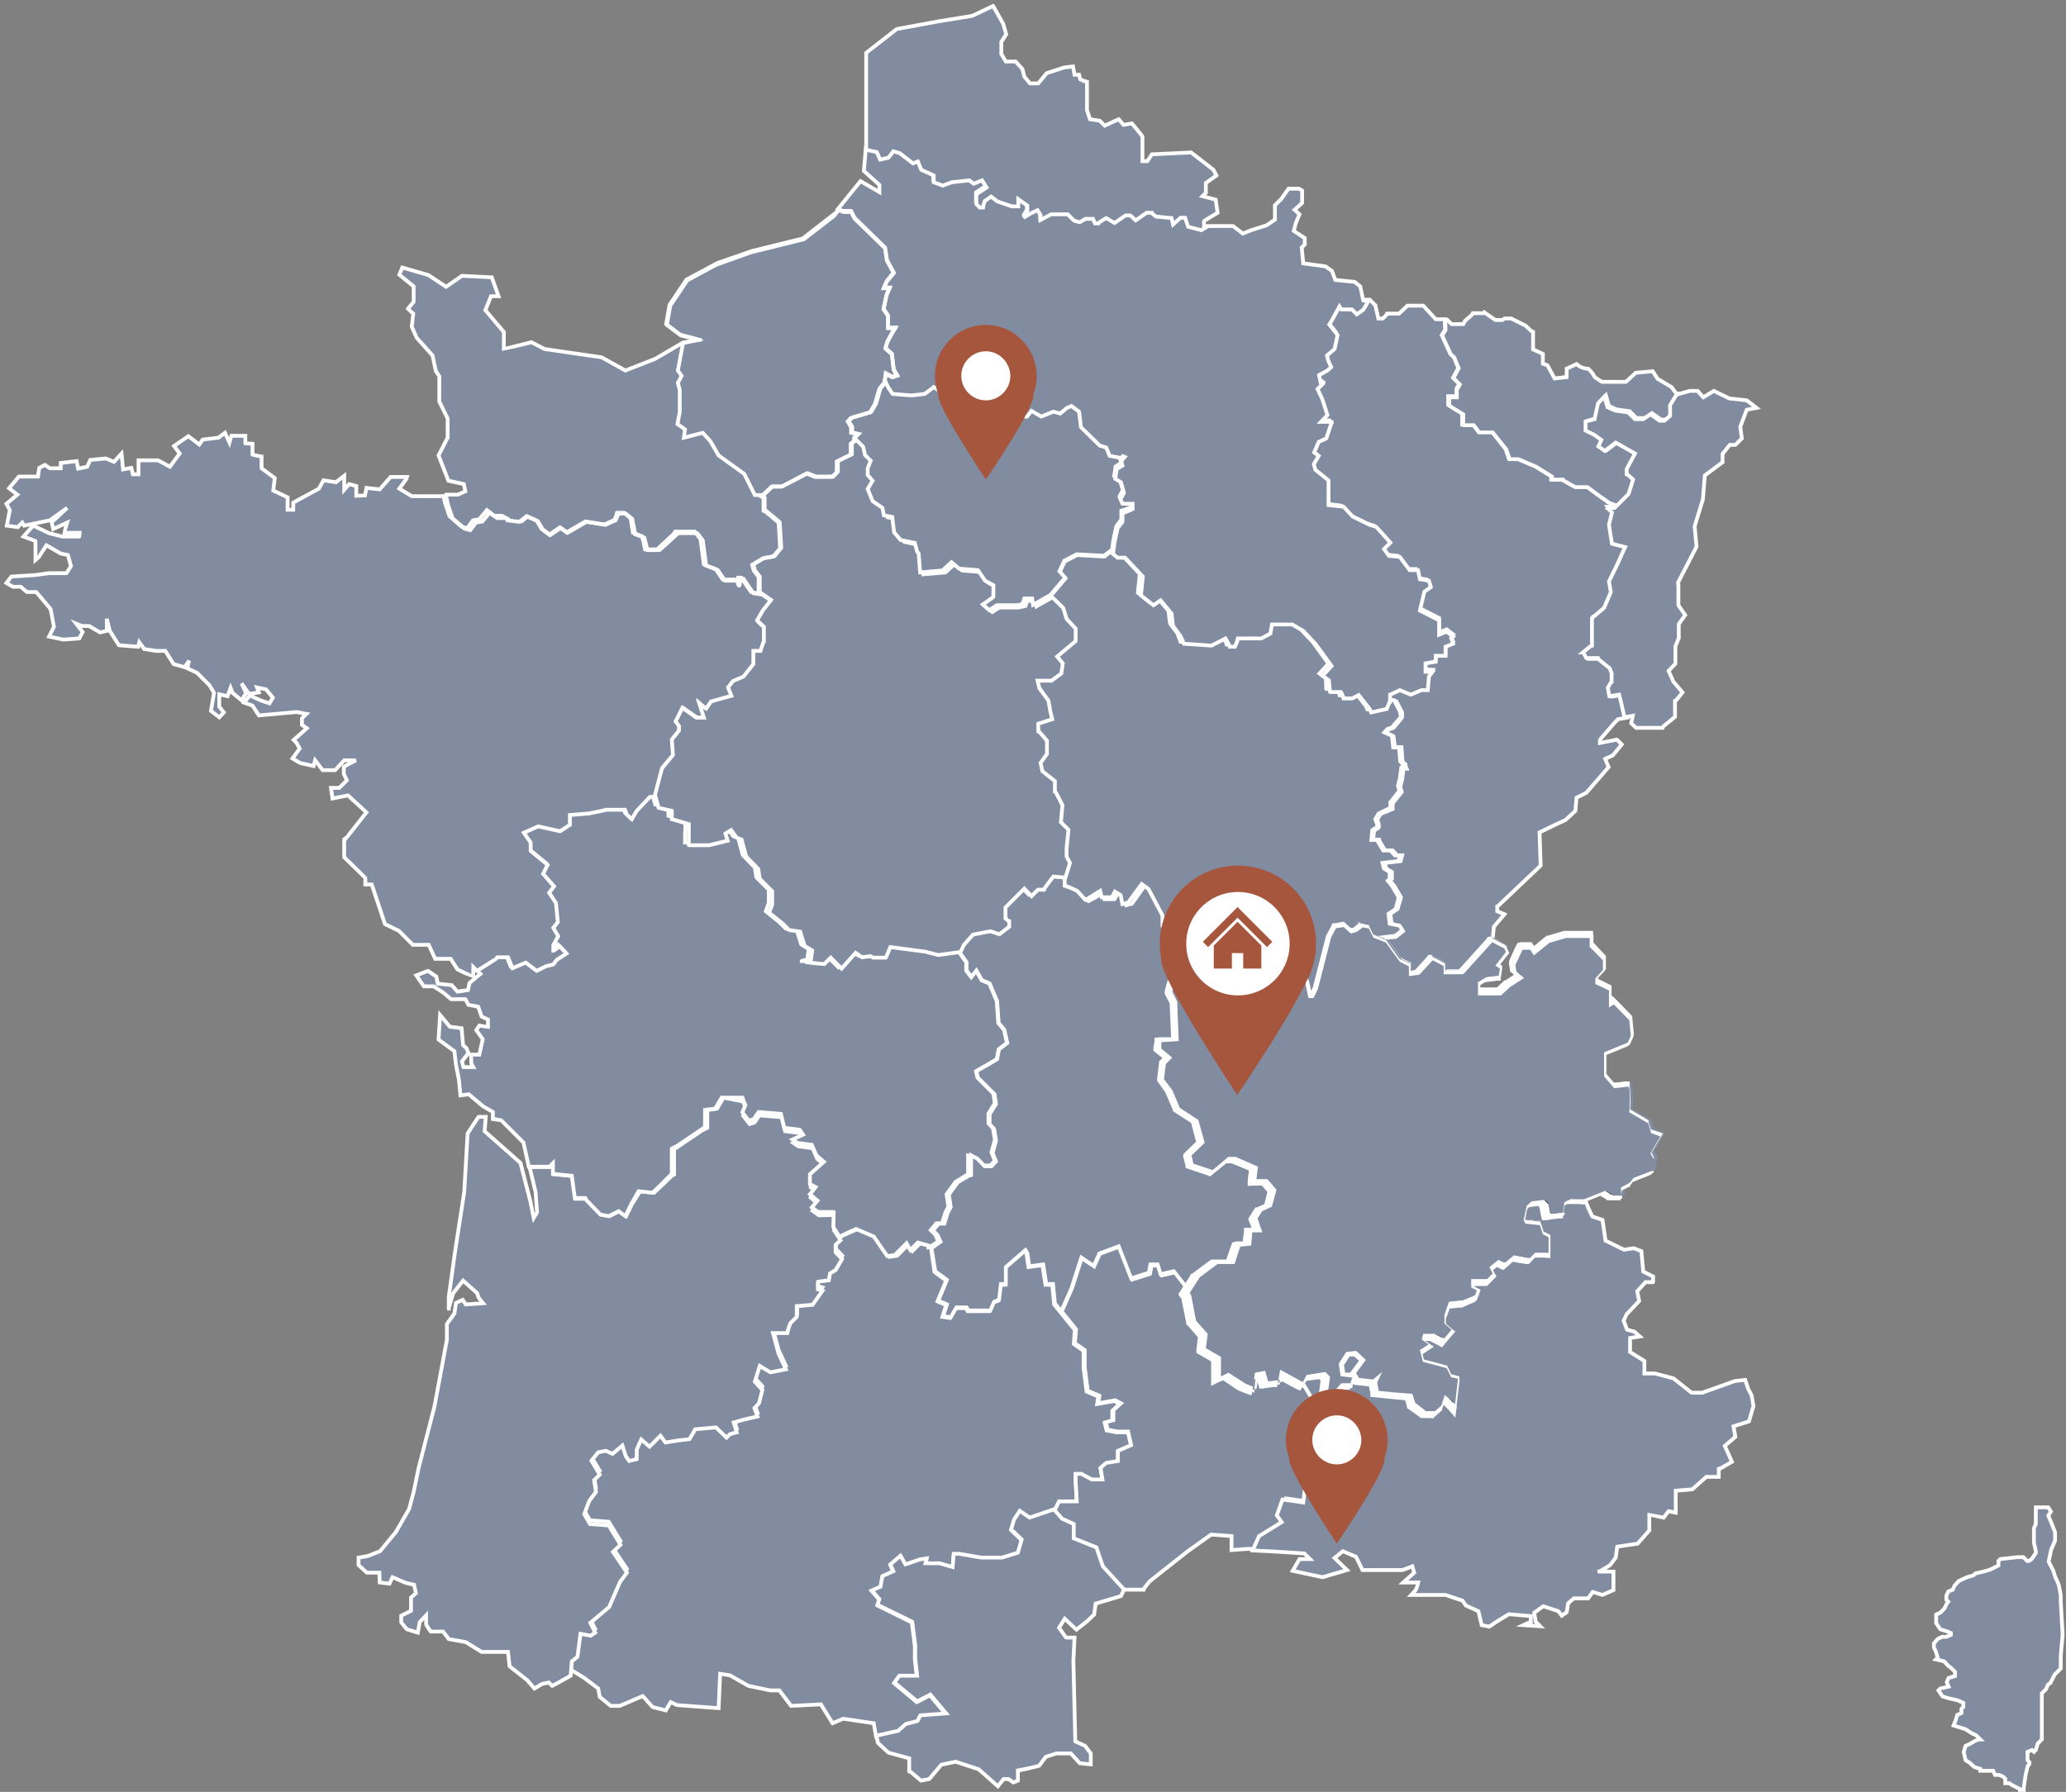
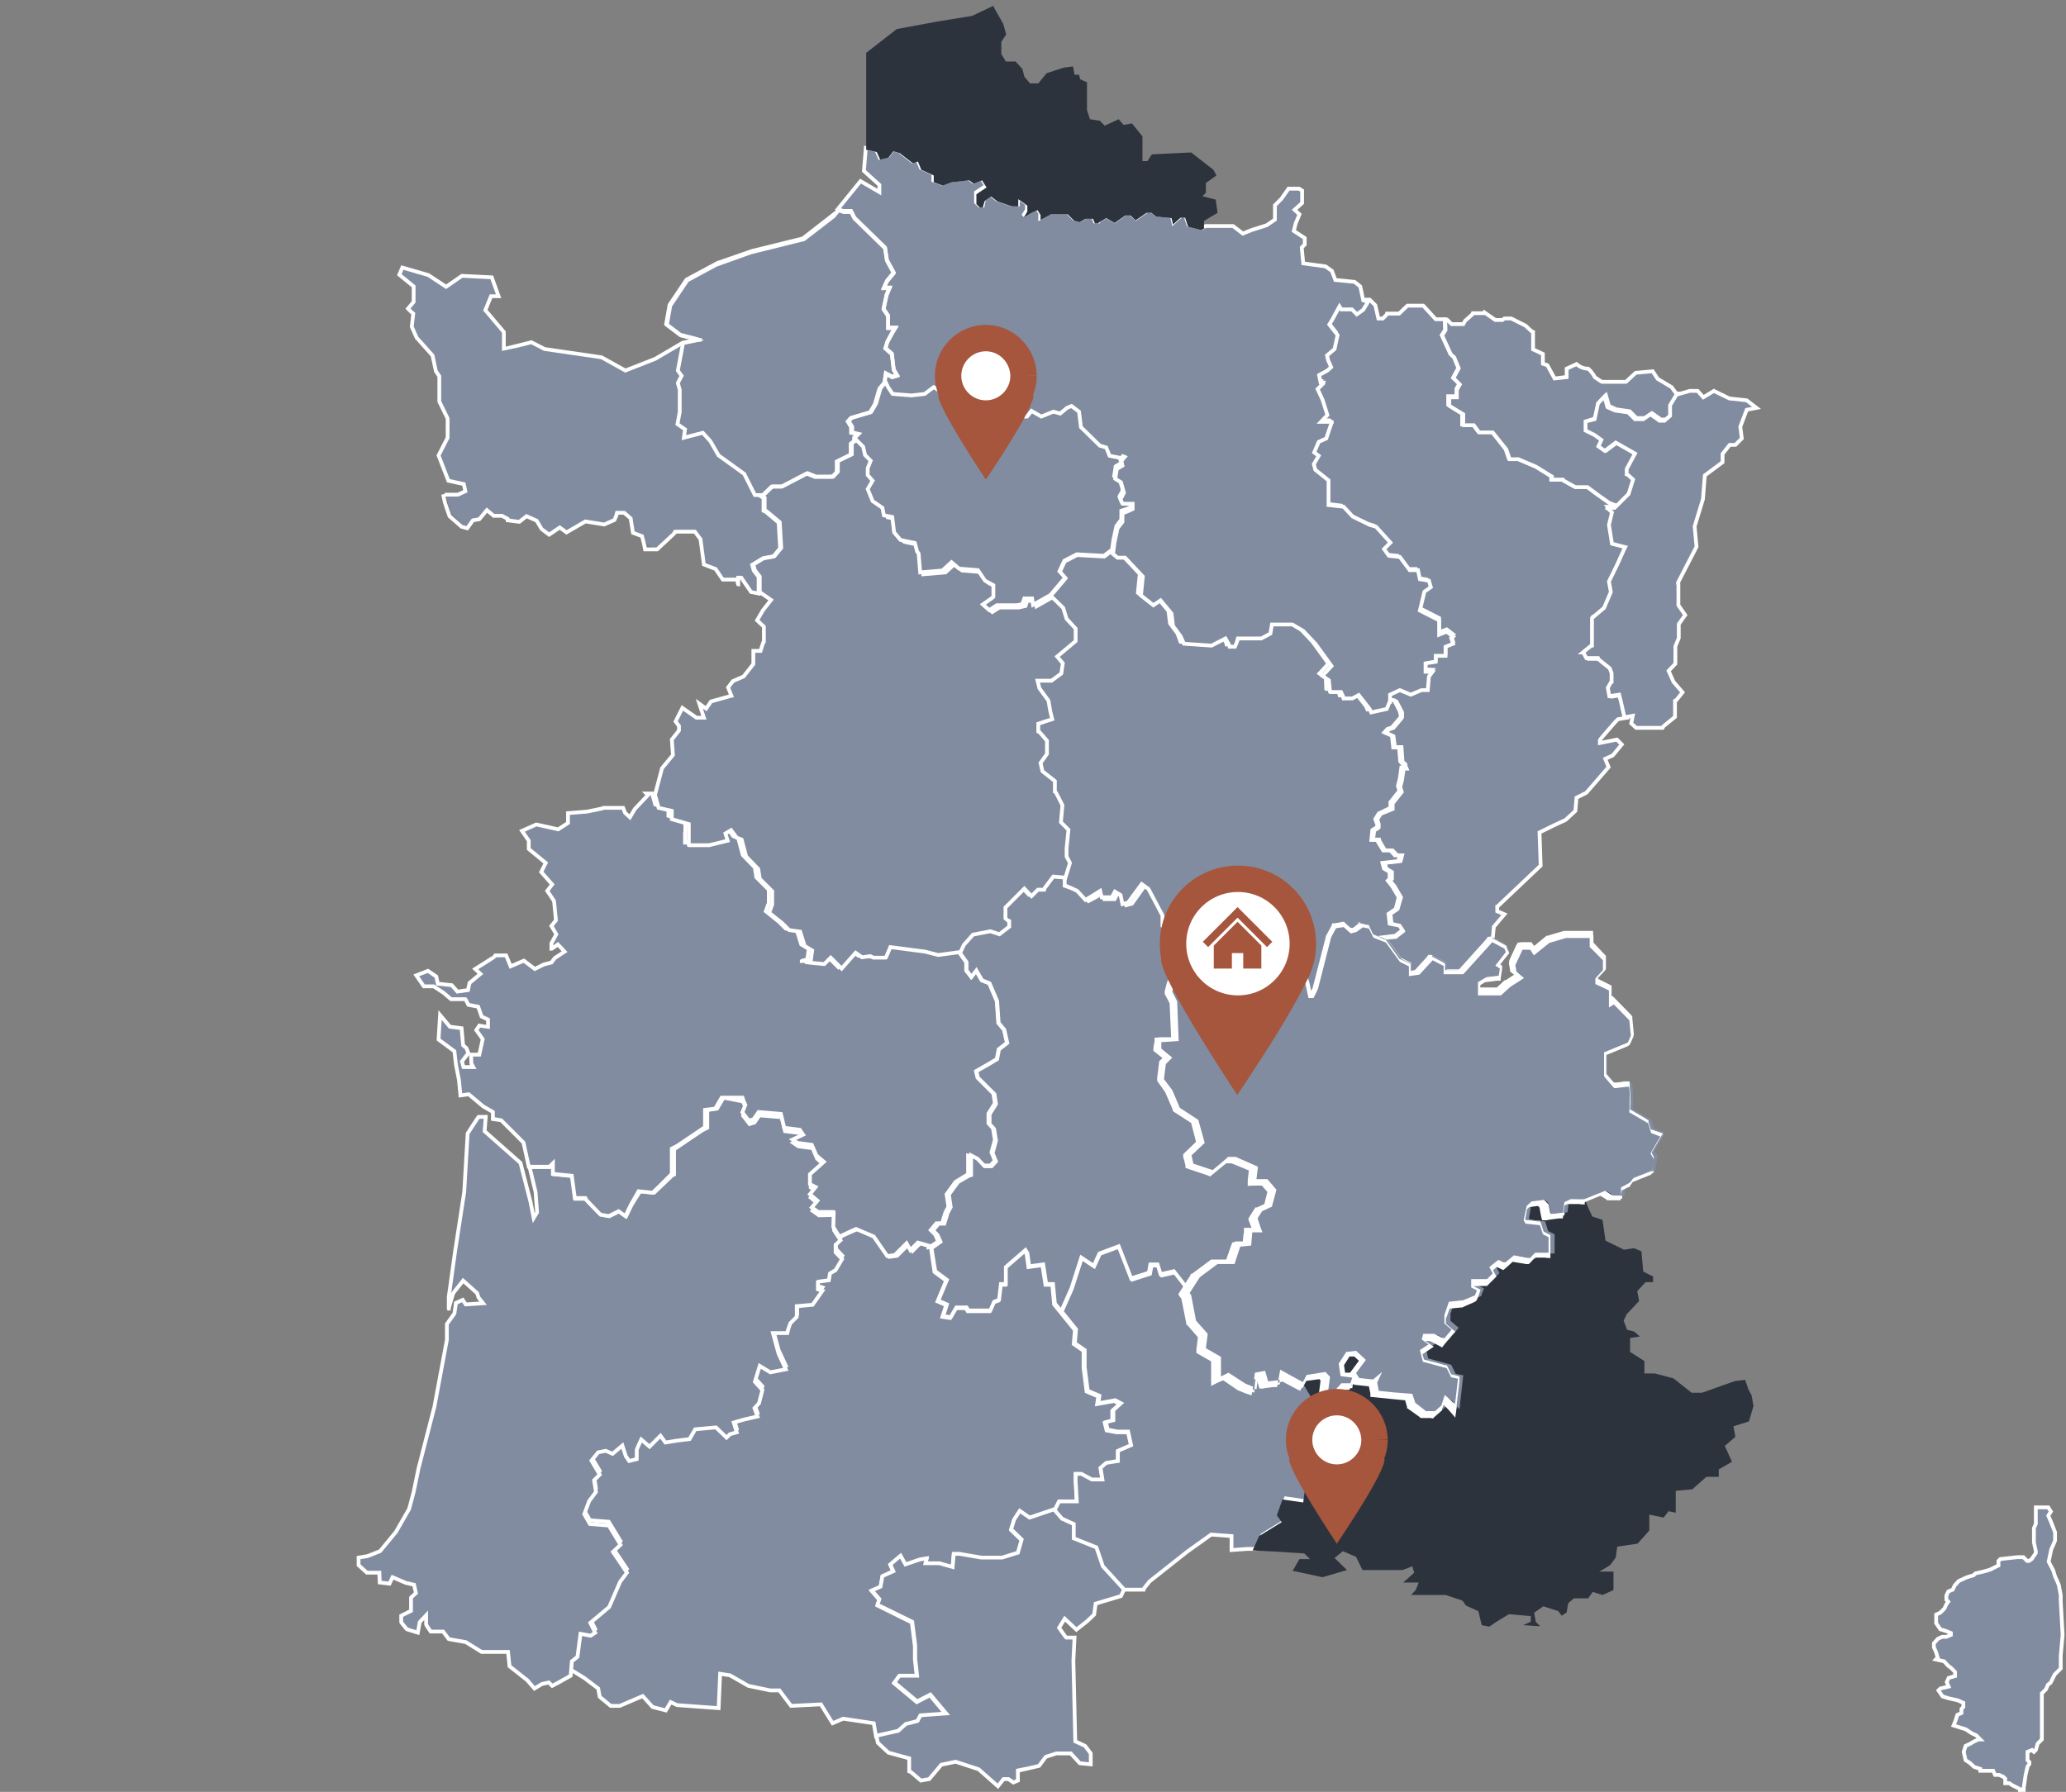
<svg xmlns="http://www.w3.org/2000/svg" id="Calque_1" version="1.1" viewBox="0 0 547.4 474.9">
  <rect x="0" y="0" width="547.4" height="474.9" fill="#808080" stroke="none" />
  <defs>
    <style>
      .st0, .st1 {
        fill: none;
      }

      .st2 {
        stroke-miterlimit: 10;
      }

      .st2, .st3, .st4, .st1, .st5 {
        stroke: #fff;
      }

      .st2, .st5 {
        fill: #818ca1;
      }

      .st6 {
        fill: #a6563c;
      }

      .st7 {
        fill: #00ff21;
      }

      .st3, .st8 {
        fill: #818ca1;
      }

      .st9 {
        stroke: #a6563c;
        stroke-width: 7px;
      }

      .st9, .st10 {
        fill: #fff;
      }

      .st11 {
        clip-path: url(#clippath-17);
      }

      .st12 {
        clip-path: url(#clippath-19);
      }

      .st13 {
        clip-path: url(#clippath-11);
      }

      .st14 {
        clip-path: url(#clippath-16);
      }

      .st15 {
        clip-path: url(#clippath-18);
      }

      .st16 {
        clip-path: url(#clippath-10);
      }

      .st17 {
        clip-path: url(#clippath-15);
      }

      .st18 {
        clip-path: url(#clippath-13);
      }

      .st19 {
        clip-path: url(#clippath-14);
      }

      .st20 {
        clip-path: url(#clippath-12);
      }

      .st21 {
        clip-path: url(#clippath-31);
      }

      .st22 {
        clip-path: url(#clippath-32);
      }

      .st23 {
        clip-path: url(#clippath-33);
      }

      .st24 {
        clip-path: url(#clippath-34);
      }

      .st25 {
        clip-path: url(#clippath-35);
      }

      .st26 {
        clip-path: url(#clippath-30);
      }

      .st27 {
        clip-path: url(#clippath-36);
      }

      .st28 {
        clip-path: url(#clippath-27);
      }

      .st29 {
        clip-path: url(#clippath-29);
      }

      .st30 {
        clip-path: url(#clippath-26);
      }

      .st31 {
        clip-path: url(#clippath-28);
      }

      .st32 {
        clip-path: url(#clippath-20);
      }

      .st33 {
        clip-path: url(#clippath-21);
      }

      .st34 {
        clip-path: url(#clippath-22);
      }

      .st35 {
        clip-path: url(#clippath-23);
      }

      .st36 {
        clip-path: url(#clippath-24);
      }

      .st37 {
        clip-path: url(#clippath-25);
      }

      .st38 {
        clip-path: url(#clippath-1);
      }

      .st39 {
        clip-path: url(#clippath-3);
      }

      .st40 {
        clip-path: url(#clippath-4);
      }

      .st41 {
        clip-path: url(#clippath-2);
      }

      .st42 {
        clip-path: url(#clippath-7);
      }

      .st43 {
        clip-path: url(#clippath-6);
      }

      .st44 {
        clip-path: url(#clippath-9);
      }

      .st45 {
        clip-path: url(#clippath-8);
      }

      .st46 {
        clip-path: url(#clippath-5);
      }

      .st47, .st4, .st48 {
        fill: #2d333d;
      }

      .st4 {
        stroke-width: 2px;
      }

      .st49 {
        clip-path: url(#clippath);
      }

      .st48 {
        fill-rule: evenodd;
      }
    </style>
    <clipPath id="clippath">
      <rect class="st0" width="467.6" height="474.9" />
    </clipPath>
    <clipPath id="clippath-1">
      <rect class="st0" width="467.6" height="474.9" />
    </clipPath>
    <clipPath id="clippath-2">
      <rect class="st0" width="467.6" height="474.9" />
    </clipPath>
    <clipPath id="clippath-3">
      <rect class="st0" width="467.6" height="474.9" />
    </clipPath>
    <clipPath id="clippath-4">
      <rect class="st0" width="467.6" height="474.9" />
    </clipPath>
    <clipPath id="clippath-5">
      <rect class="st0" width="467.6" height="474.9" />
    </clipPath>
    <clipPath id="clippath-6">
      <rect class="st0" width="467.6" height="474.9" />
    </clipPath>
    <clipPath id="clippath-7">
      <rect class="st0" width="467.6" height="474.9" />
    </clipPath>
    <clipPath id="clippath-8">
      <rect class="st0" width="467.6" height="474.9" />
    </clipPath>
    <clipPath id="clippath-9">
      <rect class="st0" width="467.6" height="474.9" />
    </clipPath>
    <clipPath id="clippath-10">
      <rect class="st0" width="467.6" height="474.9" />
    </clipPath>
    <clipPath id="clippath-11">
      <rect class="st0" width="467.6" height="474.9" />
    </clipPath>
    <clipPath id="clippath-12">
      <rect class="st0" width="467.6" height="474.9" />
    </clipPath>
    <clipPath id="clippath-13">
-       <rect class="st0" width="467.6" height="474.9" />
-     </clipPath>
+       </clipPath>
    <clipPath id="clippath-14">
      <rect class="st0" width="467.6" height="474.9" />
    </clipPath>
    <clipPath id="clippath-15">
      <rect class="st0" width="467.6" height="474.9" />
    </clipPath>
    <clipPath id="clippath-16">
      <rect class="st0" width="467.6" height="474.9" />
    </clipPath>
    <clipPath id="clippath-17">
      <rect class="st0" width="467.6" height="474.9" />
    </clipPath>
    <clipPath id="clippath-18">
      <rect class="st0" width="467.6" height="474.9" />
    </clipPath>
    <clipPath id="clippath-19">
      <rect class="st0" width="467.6" height="474.9" />
    </clipPath>
    <clipPath id="clippath-20">
-       <rect class="st0" width="467.6" height="474.9" />
-     </clipPath>
+       </clipPath>
    <clipPath id="clippath-21">
      <rect class="st0" width="467.6" height="474.9" />
    </clipPath>
    <clipPath id="clippath-22">
      <rect class="st0" width="467.6" height="474.9" />
    </clipPath>
    <clipPath id="clippath-23">
      <rect class="st0" width="467.6" height="474.9" />
    </clipPath>
    <clipPath id="clippath-24">
      <rect class="st0" width="467.6" height="474.9" />
    </clipPath>
    <clipPath id="clippath-25">
      <rect class="st0" width="467.6" height="474.9" />
    </clipPath>
    <clipPath id="clippath-26">
      <rect class="st0" width="467.6" height="474.9" />
    </clipPath>
    <clipPath id="clippath-27">
      <rect class="st0" width="467.6" height="474.9" />
    </clipPath>
    <clipPath id="clippath-28">
      <rect class="st0" width="467.6" height="474.9" />
    </clipPath>
    <clipPath id="clippath-29">
      <rect class="st0" width="467.6" height="474.9" />
    </clipPath>
    <clipPath id="clippath-30">
      <rect class="st0" width="467.6" height="474.9" />
    </clipPath>
    <clipPath id="clippath-31">
      <rect class="st0" width="467.6" height="474.9" />
    </clipPath>
    <clipPath id="clippath-32">
      <rect class="st0" width="467.6" height="474.9" />
    </clipPath>
    <clipPath id="clippath-33">
      <rect class="st0" width="467.6" height="474.9" />
    </clipPath>
    <clipPath id="clippath-34">
-       <rect class="st0" width="467.6" height="474.9" />
-     </clipPath>
+       </clipPath>
    <clipPath id="clippath-35">
      <rect class="st0" width="467.6" height="474.9" />
    </clipPath>
    <clipPath id="clippath-36">
      <rect class="st0" width="467.6" height="474.9" />
    </clipPath>
  </defs>
  <g id="FRANCE2">
    <path id="Tracé_5231" class="st8" d="M165.7,98.1l-6.3-3.5-15.1-2.2-3.5-1.8-6.7,1.7-.6-4-4.9-6.1,1.5-3.7h2l-1.8-5-7.9-.4-4.2,2.9-4.7-3.1-6.9-2-.8,1.9,3.5,2.8.9,4.5-1.7,2,1.5,1.7-.6,3.3,4.9,6.5,1.3,4.7.9,1.3.3,7.3,1.9,3.8v5.5c-.1,0-2.2,3.8-2.2,3.8l2.3,7.2,4.1.9.4,1.9-2,.9-3.1.5.5,2.2.9,2.4,3.3,3.3h1.8l1.4-1.3,1.4-.6,1.4-2.8,2.3,2h2.6c0-.1,1.2.8,1.2.8l2.9.8,1.3-1.3,3.5.9.8,1.5,2.4,2.2,2.4-1.5,2.2.9,4.2-2.4h4.4l3.1-.5,1.5-1.5,1.2-.6,2.2,1,1.3,4.5,2.8,2.3,2,2,4.2-2.8,2.2-2h2.9c0,.1,2.3.4,2.3.4l1.4,3.1.8,4.4,3.2,2.2,1.9,2.8h2.9l1.8-.8,2.6,3.8,2,.4v-4.4l-1.7-3.2,2.8-1.7,2.8-.5,1.8-2.2-.4-6.8-3.8-3.3-.8-3.6-1.3-.4h-1.2l-1.2-2.2-1.3-3.5-6.8-4.9-1.9-3.6-2.3-2.4-5,1.3.5-1.9-2.3-1.7.6-3.2v-5.9l-.6-2,1.2-1.7-1.2-.9,1.2-7.8-6.5,3.8" />
    <path id="Tracé_5232" class="st5" d="M185,90l-4,.8-1.4,7.4,1,1.4-1,1.9.5,1.8v5.9l-.6,3.2,2,1.4-.3,2.2,5-1.3,2,2.2,2.2,3.8,6.8,4.9,2.8,5.6h1.3c0,.1,2,.1,2,.1l2.2-1.7,8.4-2.8,6.9-.5,4.1-4.2,3.1-5.5,1-4.4,9.3-13.2,3.6-15.7-2.8-14-9.6-12.3-6-2.2-10.8,8.4-13.4,3.3-9.2,3.2-8.2,4.4-4.5,6.7-.9,5.1,3.7,2.8,4.6,1.2Z" />
    <g id="Groupe_2055">
      <g id="Groupe_1982">
        <g class="st49">
          <g id="Groupe_1981">
            <path id="Tracé_3861" class="st48" d="M362.1,79.2l-1.3,2.2-1.7,1.2-1.3-1.3h-2.8l-.5-.8-1.9,3.5-.8,1.3,2.2,2.8-.8,3.7-2,1.7.3,1.3.8,1.8-1.2,1.2-2.2,1.2.4,2h.9c0,.1-1.7,1.7-1.7,1.7l1.3,2.8,1.3,4.1-1.7,1.8h2.9c0-.1-1.5,4.5-1.5,4.5l-2,.9-1.2,2.8,1.2.9-1.3,2.2.4,1.5,3.5,2.8v6.5c.1,0,4,.5,4,.5l2.4,2.6,4.5,2.2,1.7.5,3.8,4.2-.4.4-1.3,1.3,1.3,1.8,2.9.3,2.6,3.5h2.2l.5,2.4,2.4.4.5,1.7-1.7,1.2-.6,4.7,5.1,2.6v3.8l2-.8,1.7,1.3-.5.4.5,1.5-2,.8v2.4h-2.6v1.5c-.1,0-2.7.5-2.7.5v2.2c.1,0,1.8.1,1.8.1l-.9,1.2-.6,3.7h-1.7l-2.8,1.2-2.9-1.2-2.6,1.2v1.9l2,.4,1.5,2.9v1.3c.1,0-2.3,2.8-2.3,2.8l-1.2.4-.8.9,2,.9.4,2.9h1.7c0,.1.3,3.8.3,3.8l.8.8v.6c.1,0,.3.5.3.5h-.8l-.4,2.9-.5,2,.4,1.3-1.2,1.5-1.2,1.5v1.5l-3.2,1.3-.9,1.5.4,1.2v.9c.1,0-1.2.8-1.2.8l-.3,2.4h1.5c0,.1,1.7,2.9,1.7,2.9h2l1.2,1.3h1.3l-.4,1.5-4.2.5.4,1.5,1.5.9v1.8l-.5.5,1.2,1.5,1.7,2.9-.9,3.1-1.9,1.3.3,2.6,2.2.8.8,1.2-1.9,1.5-4.7.4,2.3.9,3.7,5.1,2.4,1.2v2.6l2.8-.4,3.5-3.8,2.9,1.5v2.2h5.4l7.7-8.4h-.4c0-.1.4-4,.4-4l2.8-3.3-1.9-.8v-1.2c.1,0,.1-.1.1-.1l11.4-10.8-.3-8.8,4.1-2,2.8-1.3,2.6-2.4.3-3.5,2.6-1.3,5.9-6.8-.9-2.2,2-.9,2.4-2.9-1.3-1.3-4.5.9v-.8c-.1,0,4-4.7,4-4.7l.8-.8,2.4-.4-.9-4-.5-2-2.6.4-.4-2.2.9-1.7v-2.2c.1,0-.4-1.3-.4-1.3l-3.3-2.6h-2.9c0-.1-.9-1.5-.9-1.5v-.4h-.3l2.3-1.9v-7.2c.1,0,3.3-2.7,3.3-2.7l1.8-4.2-.5-2.8,2.2-4.5,2-4.6-3.5-.9-.8-5,.8-3.3-.3-.3-1-1h2c0,.1.4-.3.4-.3l-2.2-.8-3.1-2.2-2.7-2h-3.2l-3.5-1.9h-2.8v-.9l-4.2-2.6-4.7-2h-2.3l-.9-2.6-3.6-4.6h-3.6l-1.4-1.9h-2.9v-2.9c.1,0-3.7-2.3-3.7-2.3v-2.3h2.2v-2l.8-1.4-1.7-1.5,1.4-2.6-1.2-2.9-.9-.8-2.3-5,.9-1.4s-.1-1.2-.1-2.8h-2.4l-3.3-3.6h-4.2l-2.2,2.1h-3.1c0,.1-1.2,1.3-1.2,1.3h-1.2l-.8-3.5-1.5-1.5h-1Z" />
          </g>
        </g>
      </g>
      <g id="Groupe_1984">
        <g class="st38">
          <g id="Groupe_1983">
            <path id="Tracé_3862" class="st5" d="M362.1,79.2l-1.3,2.2-1.7,1.2-1.3-1.3h-2.8l-.5-.8-1.9,3.5-.8,1.3,2.2,2.8-.8,3.7-2,1.7.3,1.3.8,1.8-1.2,1.2-2.2,1.2.4,2h.9c0,.1-1.7,1.7-1.7,1.7l1.3,2.8,1.3,4.1-1.7,1.8h2.9c0-.1-1.5,4.5-1.5,4.5l-2,.9-1.2,2.8,1.2.9-1.3,2.2.4,1.5,3.5,2.8v6.5c.1,0,4,.5,4,.5l2.4,2.6,4.5,2.2,1.7.5,3.8,4.2-.4.4-1.3,1.3,1.3,1.8,2.9.3,2.6,3.5h2.2l.5,2.4,2.4.4.5,1.7-1.7,1.2-.6,4.7,5.1,2.6v3.8l2-.8,1.7,1.3-.5.4.5,1.5-2,.8v2.4h-2.6v1.5c-.1,0-2.7.5-2.7.5v2.2c.1,0,1.8.1,1.8.1l-.9,1.2-.6,3.7h-1.7l-2.8,1.2-2.9-1.2-2.6,1.2v1.9l2,.4,1.5,2.9v1.3c.1,0-2.3,2.8-2.3,2.8l-1.2.4-.8.9,2,.9.4,2.9h1.7c0,.1.3,3.8.3,3.8l.8.8v.6c.1,0,.3.5.3.5h-.8l-.4,2.9-.5,2,.4,1.3-1.2,1.5-1.2,1.5v1.5l-3.2,1.3-.9,1.5.4,1.2v.9c.1,0-1.2.8-1.2.8l-.3,2.4h1.5c0,.1,1.7,2.9,1.7,2.9h2l1.2,1.3h1.3l-.4,1.5-4.2.5.4,1.5,1.5.9v1.8l-.5.5,1.2,1.5,1.7,2.9-.9,3.1-1.9,1.3.3,2.6,2.2.8.8,1.2-1.9,1.5-4.7.4,2.3.9,3.7,5.1,2.4,1.2v2.6l2.8-.4,3.5-3.8,2.9,1.5v2.2h5.4l7.7-8.4h-.4c0-.1.4-4,.4-4l2.8-3.3-1.9-.8v-1.2c.1,0,.1-.1.1-.1l11.4-10.8-.3-8.8,4.1-2,2.8-1.3,2.6-2.4.3-3.5,2.6-1.3,5.9-6.8-.9-2.2,2-.9,2.4-2.9-1.3-1.3-4.5.9v-.8c-.1,0,4-4.7,4-4.7l.8-.8,2.4-.4-.9-4-.5-2-2.6.4-.4-2.2.9-1.7v-2.2c.1,0-.4-1.3-.4-1.3l-3.3-2.6h-2.9c0-.1-.9-1.5-.9-1.5v-.4h-.3l2.3-1.9v-7.2c.1,0,3.3-2.7,3.3-2.7l1.8-4.2-.5-2.8,2.2-4.5,2-4.6-3.5-.9-.8-5,.8-3.3-.3-.3-1-1h2c0,.1.4-.3.4-.3l-2.2-.8-3.1-2.2-2.7-2h-3.2l-3.5-1.9h-2.8v-.9l-4.2-2.6-4.7-2h-2.3l-.9-2.6-3.6-4.6h-3.6l-1.4-1.9h-2.9v-2.9c.1,0-3.7-2.3-3.7-2.3v-2.3h2.2v-2l.8-1.4-1.7-1.5,1.4-2.6-1.2-2.9-.9-.8-2.3-5,.9-1.4s-.1-1.2-.1-2.8h-2.4l-3.3-3.6h-4.2l-2.2,2.1h-3.1c0,.1-1.2,1.3-1.2,1.3h-1.2l-.8-3.5-1.5-1.5h-1Z" />
          </g>
        </g>
      </g>
      <g id="Groupe_1986">
        <g class="st41">
          <g id="Groupe_1985">
            <path id="Tracé_3863" class="st48" d="M393.2,83h-2.8c0,.1-2.2,2-2.2,2l-.5.9h-3.1l-1.2-1.2h-.5c.1,1.5.1,2.8.1,2.8l-.9,1.4,2.3,5,.9.8,1.2,2.9-1.4,2.6,1.7,1.7-.8,1.4v2h-2v2.2c-.1,0,3.7,2.3,3.7,2.3v2.9c-.1,0,2.8,0,2.8,0l1.4,1.9h3.6l3.6,4.5.9,2.6h2.3l4.7,2,4.2,2.6v.8h2.7c0,.1,3.5,2,3.5,2h3.2l2.7,2,3.1,2.2,2.2.8,3.3-3.3,1.2-3.8-1.5-1.5v-1.3c-.1,0,2-4.1,2-4.1l-5.1-2.9-2.9,2.2-1.7-1.2.8-1.7-1.8-1.3-2.4-1.2v-2.4l2.4-.8.9-4.2,1.7-1.8.8,2.8,2,.9,3.5.5,1.8,1.8h2.2l1.9-1.3,2.4,1.7h1.3l1.5-1.3v-2.8l1.7-2.8h-.4c0,.1-1.3-1.7-1.3-1.7l-3.7-2.2-1.3-2-4.5.4-2.6,2.4h-6.3c0,.1-1.9-1.2-1.9-1.2-.5-.9-1.1-1.7-1.8-2.3h-.4c-1-.1-1.9-.5-2.7-1.2l-2.6,1.2v2.2c-.1,0-3.2.4-3.2.4l-1.9-3.5-1.2-.4v-2.6l-2.6-1.2v-4.5c-.1,0-2-1.8-2-1.8l-3.8-1.9h-1.8l-.5.4h-1.9l-2.9-2Z" />
          </g>
        </g>
      </g>
      <g id="Groupe_1988">
        <g class="st39">
          <g id="Groupe_1987">
            <path id="Tracé_3864" class="st5" d="M393.2,83h-2.8c0,.1-2.2,2-2.2,2l-.5.9h-3.1l-1.2-1.2h-.5c.1,1.5.1,2.8.1,2.8l-.9,1.4,2.3,5,.9.8,1.2,2.9-1.4,2.6,1.7,1.7-.8,1.4v2h-2v2.2c-.1,0,3.7,2.3,3.7,2.3v2.9c-.1,0,2.8,0,2.8,0l1.4,1.9h3.6l3.6,4.5.9,2.6h2.3l4.7,2,4.2,2.6v.8h2.7c0,.1,3.5,2,3.5,2h3.2l2.7,2,3.1,2.2,2.2.8,3.3-3.3,1.2-3.8-1.5-1.5v-1.3c-.1,0,2-4.1,2-4.1l-5.1-2.9-2.9,2.2-1.7-1.2.8-1.7-1.8-1.3-2.4-1.2v-2.4l2.4-.8.9-4.2,1.7-1.8.8,2.8,2,.9,3.5.5,1.8,1.8h2.2l1.9-1.3,2.4,1.7h1.3l1.5-1.3v-2.8l1.7-2.8h-.4c0,.1-1.3-1.7-1.3-1.7l-3.7-2.2-1.3-2-4.5.4-2.6,2.4h-6.3c0,.1-1.9-1.2-1.9-1.2-.5-.9-1.1-1.7-1.8-2.3h-.4c-1-.1-1.9-.5-2.7-1.2l-2.6,1.2v2.2c-.1,0-3.2.4-3.2.4l-1.9-3.5-1.2-.4v-2.6l-2.6-1.2v-4.5c-.1,0-2-1.8-2-1.8l-3.8-1.9h-1.8l-.5.4h-1.9l-2.9-2Z" />
          </g>
        </g>
      </g>
      <g id="Groupe_1990">
        <g class="st40">
          <g id="Groupe_1989">
-             <path id="Tracé_3865" class="st48" d="M447.7,103.6l-3.5,1-1.7,2.8v2.8l-1.5,1.3h-1.3l-2.4-1.7-1.9,1.3h-2.2l-1.8-1.8-3.5-.5-2-.9-.8-2.8-1.7,1.8-.9,4.2-2.4.6v2.4l2.4,1.2,1.8,1.3-.8,1.7,1.7,1.2,2.9-2.2,5.1,2.9-2.2,4.1v1.3c.1,0,1.7,1.5,1.7,1.5l-1.2,3.8-3.7,3.7h-2c0-.1,1.3,1.2,1.3,1.2l-.8,3.3.8,5,3.5.9-.3.6-1.8,4-2.2,4.5.5,2.8-1.8,4.2-3.2,2.7v7.2c-.1,0-2.4,1.9-2.4,1.9h.1l.8,1.5h2.9c0,.1,3.3,2.7,3.3,2.7l.5,1.3v2.2c-.1,0-1,1.7-1,1.7l.4,2.2,2.6-.4.5,2,.9,4,2.2-.4-.4,2,1.3,1.2h6.8c0-.1,3.5-2.9,3.5-2.9v-4.1c.1,0,2-2.4,2-2.4l-2.4-2.8-1.3-2.9,1.8-1.9v-4.6l.9-2.2v-3.7l1.7-2.4-1.8-2.6v-5.4c-.1,0-.1-.6-.1-.6l4.9-9.5-.5-5.4,2.2-7.2.5-6.3,4.7-3.5v-2.2l1.9-2.4h1.5l1.7-1.7-.4-3.1,1.7-4.5,2.6-.5-2.6-2-4.6-.5-4.1-2-2.8,1.7-1.5-1.7h-2Z" />
-           </g>
+             </g>
        </g>
      </g>
      <g id="Groupe_1992">
        <g class="st46">
          <g id="Groupe_1991">
            <path id="Tracé_3866" class="st5" d="M447.7,103.6l-3.5,1-1.7,2.8v2.8l-1.5,1.3h-1.3l-2.4-1.7-1.9,1.3h-2.2l-1.8-1.8-3.5-.5-2-.9-.8-2.8-1.7,1.8-.9,4.2-2.4.6v2.4l2.4,1.2,1.8,1.3-.8,1.7,1.7,1.2,2.9-2.2,5.1,2.9-2.2,4.1v1.3c.1,0,1.7,1.5,1.7,1.5l-1.2,3.8-3.7,3.7h-2c0-.1,1.3,1.2,1.3,1.2l-.8,3.3.8,5,3.5.9-.3.6-1.8,4-2.2,4.5.5,2.8-1.8,4.2-3.2,2.7v7.2c-.1,0-2.4,1.9-2.4,1.9h.1l.8,1.5h2.9c0,.1,3.3,2.7,3.3,2.7l.5,1.3v2.2c-.1,0-1,1.7-1,1.7l.4,2.2,2.6-.4.5,2,.9,4,2.2-.4-.4,2,1.3,1.2h6.8c0-.1,3.5-2.9,3.5-2.9v-4.1c.1,0,2-2.4,2-2.4l-2.4-2.8-1.3-2.9,1.8-1.9v-4.6l.9-2.2v-3.7l1.7-2.4-1.8-2.6v-5.4c-.1,0-.1-.6-.1-.6l4.9-9.5-.5-5.4,2.2-7.2.5-6.3,4.7-3.5v-2.2l1.9-2.4h1.5l1.7-1.7-.4-3.1,1.7-4.5,2.6-.5-2.6-2-4.6-.5-4.1-2-2.8,1.7-1.5-1.7h-2Z" />
          </g>
        </g>
      </g>
      <g id="Groupe_1994">
        <g class="st43">
          <g id="Groupe_1993">
            <path id="Tracé_3867" class="st48" d="M227.2,325.7l-4,1.8h-.5c0,.1.1.3.1.3l-1.3,1.2v2l1.7,1.8-1.7,2.9-1.5.9-.3,1.8-3.1.4v2c.1,0,1.3.4,1.3.4l-2.6,3.7-4.1.4v2.8c-.1,0-1.8,1.7-1.8,1.7l-.9,2.4h-3.7c0,.1,1.5,5.6,1.5,5.6l1.9,4.1-4.1.8-2.8-1.7-1.3,4.2,2,2.2-.9,3.5-1.2,1.3.8,2.2-3.5.8-2.8.8.8,2.6-1.8.5-.9.9-2.8-2.7-5.5.5-1.5,2.6-3.3.4-3.1.5-1.3-1.8-2.9,2.9-2.2-1.9-1.3,2.8v2.4c.1,0-1.9.5-1.9.5l-.9-1.3-.9-2.8-2.6,2.2-1.8-.8-2,.4-1.8,2.2,2.2,3.7-1.5,1.5.5,3.1-1.8,2.4-1.3,3.5,1.5,2.6,5,.4,3.1,5.1-2,1.9,1.5,2.2,2.2,3.3-1.8,2.4-2.9,6.7-5,4.2,1.3,2.6-1.2.8-2.7-.5-.8,6.1-1.5,1.2-.3,3.8.5-.3,3.1,1.9,3.7,2.8.4,2.2,2.9,2.4h2.4l6.1-2.6,2.6,2.9,3.5.9,1.3-2.2,1.7.8,11,.8.4-9.1,2.6.4,4.9,2.8,5.8,1.2h2.4l3.1,4.1,7.9-.4,3.1,5,2.8-1.2,8.1,1.2.6,3.5,5.8-1.3,2-1.8,3.1-.8.8-1.5,6.8-.5-4.2-5-3.5,1.8-6-5,1.3-1.8h4.7l-.5-4.5v-3.5l-.8-6.3-9.1-4.5.5-1.5-2-2.3,2.3-1,.5-2.8,2.9-1.3-.8-1.8,2.7-2.3,1.3,2.3,3.8-1.3,1.8-.3-.3,1.3h3.7l3.5,1,.3-3.5h1.5l5.8,1h5.5l4.2-1.3,1-3.5-2.8-2.7.8-2.6,1.5-2.3,2.6,1.8,6.8-2.3,1-2h4.7l-.3-5.5v-1.8h1.5l2.8,1.5h2.8l-.5-3.1,1.5-1.3,3.1-.5v-2.7l3.5-1.5-.8-3.6h-3.1l-2.6-.5-.5-2,2-.5v-2.7l2-1.8-1.5-.8-4.5.8.3-2-3.1-1.3-.8-6.3v-4.5l-2.6-1.8.3-3.7-5.5-6.8-.5-5.2h-1.8l-.8-5.2-3.7.5-.5-3.5-.5-.8-5.2,4.5v4.5h-1.3l-.5,4.2-1.3.5-1,2.3h-5.8l-.5-.8h-2.7l-1.5,2.6-2-.3,1-3.1-2.3-1,2.3-5.5-3.1-2.3-1-6.8-2.8-.8-2,2-1-1.8-3.1,3.1-2,.3-3.6-5.2-5.1-2.5Z" />
          </g>
        </g>
      </g>
      <g id="Groupe_1996">
        <g class="st42">
          <g id="Groupe_1995">
            <path id="Tracé_3868" class="st5" d="M227.2,325.7l-4,1.8h-.5c0,.1.1.3.1.3l-1.3,1.2v2l1.7,1.8-1.7,2.9-1.5.9-.3,1.8-3.1.4v2c.1,0,1.3.4,1.3.4l-2.6,3.7-4.1.4v2.8c-.1,0-1.8,1.7-1.8,1.7l-.9,2.4h-3.7c0,.1,1.5,5.6,1.5,5.6l1.9,4.1-4.1.8-2.8-1.7-1.3,4.2,2,2.2-.9,3.5-1.2,1.3.8,2.2-3.5.8-2.8.8.8,2.6-1.8.5-.9.9-2.8-2.7-5.5.5-1.5,2.6-3.3.4-3.1.5-1.3-1.8-2.9,2.9-2.2-1.9-1.3,2.8v2.4c.1,0-1.9.5-1.9.5l-.9-1.3-.9-2.8-2.6,2.2-1.8-.8-2,.4-1.8,2.2,2.2,3.7-1.5,1.5.5,3.1-1.8,2.4-1.3,3.5,1.5,2.6,5,.4,3.1,5.1-2,1.9,1.5,2.2,2.2,3.3-1.8,2.4-2.9,6.7-5,4.2,1.3,2.6-1.2.8-2.7-.5-.8,6.1-1.5,1.2-.3,3.8.5-.3,3.1,1.9,3.7,2.8.4,2.2,2.9,2.4h2.4l6.1-2.6,2.6,2.9,3.5.9,1.3-2.2,1.7.8,11,.8.4-9.1,2.6.4,4.9,2.8,5.8,1.2h2.4l3.1,4.1,7.9-.4,3.1,5,2.8-1.2,8.1,1.2.6,3.5,5.8-1.3,2-1.8,3.1-.8.8-1.5,6.8-.5-4.2-5-3.5,1.8-6-5,1.3-1.8h4.7l-.5-4.5v-3.5l-.8-6.3-9.1-4.5.5-1.5-2-2.3,2.3-1,.5-2.8,2.9-1.3-.8-1.8,2.7-2.3,1.3,2.3,3.8-1.3,1.8-.3-.3,1.3h3.7l3.5,1,.3-3.5h1.5l5.8,1h5.5l4.2-1.3,1-3.5-2.8-2.7.8-2.6,1.5-2.3,2.6,1.8,6.8-2.3,1-2h4.7l-.3-5.5v-1.8h1.5l2.8,1.5h2.8l-.5-3.1,1.5-1.3,3.1-.5v-2.7l3.5-1.5-.8-3.6h-3.1l-2.6-.5-.5-2,2-.5v-2.7l2-1.8-1.5-.8-4.5.8.3-2-3.1-1.3-.8-6.3v-4.5l-2.6-1.8.3-3.7-5.5-6.8-.5-5.2h-1.8l-.8-5.2-3.7.5-.5-3.5-.5-.8-5.2,4.5v4.5h-1.3l-.5,4.2-1.3.5-1,2.3h-5.8l-.5-.8h-2.7l-1.5,2.6-2-.3,1-3.1-2.3-1,2.3-5.5-3.1-2.3-1-6.8-2.8-.8-2,2-1-1.8-3.1,3.1-2,.3-3.6-5.2-5.1-2.5Z" />
          </g>
        </g>
      </g>
      <g id="Groupe_1998">
        <g class="st45">
          <g id="Groupe_1997">
            <path id="Tracé_3869" class="st48" d="M191.7,290.9l-1.7,2.9-2.6.4v4.5c-.1,0-8.8,5.9-8.8,5.9v6.5c-.1,0-3.5,3.3-3.5,3.3l-1.8,1.7-3.7-.4-2.2,3.5-1.5,3.1-1.8-1.3-2.6,1.3-2.2-.4-4.2-4.2h-2.6c0-.1-.8-6-.8-6l-4.9-.5v-2.8c-.1,0-1,.9-1,.9h-5.5l.3,1.2,1.3,5.4.4,5.4-.9,1.5-.9-4.5-2.6-10.1-9.5-8.4.3-3.8h-1.9c0-.1-2.9,4.4-2.9,4.4l-.9,15.5-2.4,15.6-1.7,12.2v3.2c-.1,0,1.2-4.2,1.2-4.2l2.6-3.3,3.7,3.3.4,1.2,1.2,1.5-4.6.3-.8-1.2-1.8.8-.4,2.8-2,2.8v4.2l-3.3,17.7-4.2,16.3-1.3,6.3-1.2,4.5-3.5,6.1-4.2,5.1-3.3,1.3-2.4.4v2l2.2,2h3.3c0,.1.1,2.6.1,2.6l2.6.3.8-1.7,3.5,1.5,2.2.5.5,2.2-1.3,1.2v3.5l-2.6,1.3v1.7c-.1,0,1.5,1.9,1.5,1.9l2.9.9.5-2.8,1.7-1.8v2.4c-.1,0,1.2,1.9,1.2,1.9h3.3l1.5,2,4.5.8,4.2,2.6h7l.4,3.8,4.7,3.7,1.9,2.2,2-1.2,1.8-.4.9.9,1.7-.9,3.2-1.8.3-3.8,1.5-1.2.8-6.1,2.7.5,1.2-.8-1.3-2.6,5-4.2,2.9-6.7,1.8-2.4-2.2-3.3-1.5-2.2,2-1.9-3.1-5.1-5-.4-1.5-2.6,1.3-3.5,1.8-2.4-.5-3.1,1.5-1.5-2.2-3.7,1.8-2.2,2-.4,1.8.8,2.6-2.2.9,2.8.9,1.3,2-.5v-2.4c-.1,0,1.2-2.8,1.2-2.8l2.2,1.9,2.9-2.9,1.3,1.8,3.1-.5,3.3-.4,1.5-2.6,5.5-.5,2.8,2.7.9-.9,1.8-.5-.8-2.6,2.8-.8,3.5-.8-.8-2.2,1.2-1.3.9-3.5-2-2.2,1.3-4.2,2.8,1.7,4.1-.8-1.9-4.1-1.5-5.5h3.7c0-.1.9-2.6.9-2.6l1.7-1.7v-2.8c.1,0,4.2-.4,4.2-.4l2.6-3.7-1.2-.4v-2c-.1,0,2.9-.4,2.9-.4l.3-1.8,1.5-.9,1.7-2.9-1.7-1.8v-2l1.3-1.2-1.7-2.6v-4.1c.1,0-4,.1-4,.1l-1.7-1.2,1.5-1.8-2-1.7,1.5-1.9-1.5-.8v-2.6l3.7-3.3-2-1.7-1.2-2.8-3.8-.5-1.3-.9,2.8-1.3-.9-1.3-4.1-.5-.9-3.7-5.9-.5-1.3,1.9-1.3.4-1.7-2.2.8-2-.9-1.8-5.2-1Z" />
          </g>
        </g>
      </g>
      <g id="Groupe_2000">
        <g class="st44">
          <g id="Groupe_1999">
            <path id="Tracé_3870" class="st5" d="M191.7,290.9l-1.7,2.9-2.6.4v4.5c-.1,0-8.8,5.9-8.8,5.9v6.5c-.1,0-3.5,3.3-3.5,3.3l-1.8,1.7-3.7-.4-2.2,3.5-1.5,3.1-1.8-1.3-2.6,1.3-2.2-.4-4.2-4.2h-2.6c0-.1-.8-6-.8-6l-4.9-.5v-2.8c-.1,0-1,.9-1,.9h-5.5l.3,1.2,1.3,5.4.4,5.4-.9,1.5-.9-4.5-2.6-10.1-9.5-8.4.3-3.8h-1.9c0-.1-2.9,4.4-2.9,4.4l-.9,15.5-2.4,15.6-1.7,12.2v3.2c-.1,0,1.2-4.2,1.2-4.2l2.6-3.3,3.7,3.3.4,1.2,1.2,1.5-4.6.3-.8-1.2-1.8.8-.4,2.8-2,2.8v4.2l-3.3,17.7-4.2,16.3-1.3,6.3-1.2,4.5-3.5,6.1-4.2,5.1-3.3,1.3-2.4.4v2l2.2,2h3.3c0,.1.1,2.6.1,2.6l2.6.3.8-1.7,3.5,1.5,2.2.5.5,2.2-1.3,1.2v3.5l-2.6,1.3v1.7c-.1,0,1.5,1.9,1.5,1.9l2.9.9.5-2.8,1.7-1.8v2.4c-.1,0,1.2,1.9,1.2,1.9h3.3l1.5,2,4.5.8,4.2,2.6h7l.4,3.8,4.7,3.7,1.9,2.2,2-1.2,1.8-.4.9.9,1.7-.9,3.2-1.8.3-3.8,1.5-1.2.8-6.1,2.7.5,1.2-.8-1.3-2.6,5-4.2,2.9-6.7,1.8-2.4-2.2-3.3-1.5-2.2,2-1.9-3.1-5.1-5-.4-1.5-2.6,1.3-3.5,1.8-2.4-.5-3.1,1.5-1.5-2.2-3.7,1.8-2.2,2-.4,1.8.8,2.6-2.2.9,2.8.9,1.3,2-.5v-2.4c-.1,0,1.2-2.8,1.2-2.8l2.2,1.9,2.9-2.9,1.3,1.8,3.1-.5,3.3-.4,1.5-2.6,5.5-.5,2.8,2.7.9-.9,1.8-.5-.8-2.6,2.8-.8,3.5-.8-.8-2.2,1.2-1.3.9-3.5-2-2.2,1.3-4.2,2.8,1.7,4.1-.8-1.9-4.1-1.5-5.5h3.7c0-.1.9-2.6.9-2.6l1.7-1.7v-2.8c.1,0,4.2-.4,4.2-.4l2.6-3.7-1.2-.4v-2c-.1,0,2.9-.4,2.9-.4l.3-1.8,1.5-.9,1.7-2.9-1.7-1.8v-2l1.3-1.2-1.7-2.6v-4.1c.1,0-4,.1-4,.1l-1.7-1.2,1.5-1.8-2-1.7,1.5-1.9-1.5-.8v-2.6l3.7-3.3-2-1.7-1.2-2.8-3.8-.5-1.3-.9,2.8-1.3-.9-1.3-4.1-.5-.9-3.7-5.9-.5-1.3,1.9-1.3.4-1.7-2.2.8-2-.9-1.8-5.2-1Z" />
          </g>
        </g>
      </g>
      <g id="Groupe_2002">
        <g class="st16">
          <g id="Groupe_2001">
            <path id="Tracé_3871" class="st48" d="M296.5,330.4l-5.1,1.9-1.5,3.3-3.3-2.2-2.6,8.1-2.7,6.1,3.8,4.7-.3,3.7,2.6,1.8v4.5l.8,6.3,3.1,1.3-.3,2,4.5-.8,1.5.8-2,1.8v2.7l-2,.5.5,2,2.6.5h2.8l.8,3.6-3.5,1.5v2.7l-3.1.5-1.5,1.3.5,3.1h-2.8l-2.8-1.5h-1.5v1.8l.3,5.5h-4.7l-1,2-6.8,2.3-2.6-1.8-1.5,2.3-.8,2.6,2.8,2.7-1,3.5-4.2,1.3h-5.5l-5.8-1h-1.5l-.3,3.5-3.5-1h-3.7l.3-1.3-1.8.3-3.8,1.3-1.3-2.3-2.7,2.3.8,1.8-2.9,1.3-.5,2.8-2.3,1,2,2.3-.5,1.5,9.2,4.5.8,6.3v3.5l.5,4.5h-4.7l-1.3,1.8,6,5,3.5-1.8,4.2,5-6.8.5-.8,1.5-3.1.8-2,1.8-5.8,1.3.4,1.9,2.8,2.6,5.5,1.5v3.3c.1,0,3.1,2.6,3.1,2.6l2.2-.4,3.2-3.8,3.8-.8,6.1,2,5.1,4.5,1.5-1.9h1.3l1.3.9,1.2-.5v-2.6c.1,0,5.6-1.3,5.6-1.3l1.8-2.4,2.8-.9h3.8l2.4,2.6,2.9.3v-2.9l-1.5-2-2.6-1.2-.5-21.4.3-6.1h-2.2c0,.1-1.9-2.6-1.9-2.6l1.5-2.4,3.1,2.9,2.8-2.2,1.9-1.8.4-2.9,6.7-2,.8-1.7h5.1c0-.1,1.7-2.2,1.7-2.2l10-7.9,6.3-4.5,5.4.4v3.7l4.2-.3h2.3c0,.1,1.7-3.7,1.7-3.7l6-3.7-1.3-1.8,1.5-4.2,5.5.8,1.3-10,7.3-4.2v-2.3l-5.5-5.5v-4l-3.1-5.2-6.5-3.7-.5,2.8-2.7.3-.8-2.8-2.7.5-.5,3.7-2-.8-4.5-2.9-2,1v-5.2l-4-2.3.5-3.8-3.1-3.5-1.3-6.8-4.7-6-3.5.8-.8-2.6h-2l-.4,2.2-4.7,1.5-3.3-8.3Z" />
          </g>
        </g>
      </g>
      <g id="Groupe_2004">
        <g class="st13">
          <g id="Groupe_2003">
            <path id="Tracé_3872" class="st3" d="M296.5,330.4l-5.1,1.9-1.5,3.3-3.3-2.2-2.6,8.1-2.7,6.1,3.8,4.7-.3,3.7,2.6,1.8v4.5l.8,6.3,3.1,1.3-.3,2,4.5-.8,1.5.8-2,1.8v2.7l-2,.5.5,2,2.6.5h2.8l.8,3.6-3.5,1.5v2.7l-3.1.5-1.5,1.3.5,3.1h-2.8l-2.8-1.5h-1.5v1.8l.3,5.5h-4.7l-1,2-6.8,2.3-2.6-1.8-1.5,2.3-.8,2.6,2.8,2.7-1,3.5-4.2,1.3h-5.5l-5.8-1h-1.5l-.3,3.5-3.5-1h-3.7l.3-1.3-1.8.3-3.8,1.3-1.3-2.3-2.7,2.3.8,1.8-2.9,1.3-.5,2.8-2.3,1,2,2.3-.5,1.5,9.2,4.5.8,6.3v3.5l.5,4.5h-4.7l-1.3,1.8,6,5,3.5-1.8,4.2,5-6.8.5-.8,1.5-3.1.8-2,1.8-5.8,1.3.4,1.9,2.8,2.6,5.5,1.5v3.3c.1,0,3.1,2.6,3.1,2.6l2.2-.4,3.2-3.8,3.8-.8,6.1,2,5.1,4.5,1.5-1.9h1.3l1.3.9,1.2-.5v-2.6c.1,0,5.6-1.3,5.6-1.3l1.8-2.4,2.8-.9h3.8l2.4,2.6,2.9.3v-2.9l-1.5-2-2.6-1.2-.5-21.4.3-6.1h-2.2c0,.1-1.9-2.6-1.9-2.6l1.5-2.4,3.1,2.9,2.8-2.2,1.9-1.8.4-2.9,6.7-2,.8-1.7h5.1c0-.1,1.7-2.2,1.7-2.2l10-7.9,6.3-4.5,5.4.4v3.7l4.2-.3h2.3c0,.1,1.7-3.7,1.7-3.7l6-3.7-1.3-1.8,1.5-4.2,5.5.8,1.3-10,7.3-4.2v-2.3l-5.5-5.5v-4l-3.1-5.2-6.5-3.7-.5,2.8-2.7.3-.8-2.8-2.7.5-.5,3.7-2-.8-4.5-2.9-2,1v-5.2l-4-2.3.5-3.8-3.1-3.5-1.3-6.8-4.7-6-3.5.8-.8-2.6h-2l-.4,2.2-4.7,1.5-3.3-8.3Z" />
          </g>
        </g>
      </g>
      <g id="Groupe_2006">
        <g class="st20">
          <g id="Groupe_2005">
            <path id="Tracé_3873" class="st48" d="M416.1,318l-1.7.8-.4,2.8-3.3.4-.5-2.6-1.2-1.2-3.3.4-1.3,1.2-.8,3.8.5.9,3.8.4.8,2.4,1.5.8v4.1h-3.5c0-.1-1.5,1.5-1.5,1.5l-4.2-.8-2.4,2-1.7-.8-2.4,1.9.9,1.7-1.5,1.5h-4.6v2.2l1.5.8-.5,1.3-3.1,1.3-3.8.4-1.2,3.5v2.2c-.1,0,1.9,1.7,1.9,1.7l-2,2.4-2.6-1.3h-2.9c0-.1-.4,1.5-.4,1.5l1.9,1.3-2.3,1.5.8,3.1,6.3,1.7,1.2,2.4,1.8.4-.8,6.9-1.2-1.3-1.5-1.3-.9,2.8-1.7,1.5h-2.4c0-.1-2.8-2.2-2.8-2.2l-.8-2.4-5.1-.4-3.8-.4-.4-2.2,1.3-2.8-2.4,2-3.7-.4-.8-1.3,2.6-3.5-2.6-2.4-2.6.3-2,3.1.5,3.3,3.1.4-.5,1.5h-2.4c0,.1-2.7,2.9-2.7,2.9l-.8-.9.5-3.7-1.2-1.3-5,.8-1,1.9.5.3,3.1,5.2v4.2l5.5,5.5v2.3l-7.3,4.2-1.3,10-5.5-.8-1.5,4.2,1.3,1.8-6,3.7-1.7,3.8,5.9.3,7.8.5,1.5,1.5h-2.8l-1.8,3.1,7.9,1.7,6.5-1.9-3.3-3.2,2.2-1.8,3.5,1.5,1.7,3.5h10.5c0,.1,2.7-1,2.7-1l.5,1.7-2.9,2.6h4.1c0,.1-.8,2-.8,2l-1.2,1.3h9.1l4.5,1.5.9,1.3,3.3,1.5.9,3.7,2,.4,1.9-1.3,3.3-2,5.8.5v1.5c-.1,0-2,.9-2,.9l4.5.3-1.2-1.2-.4-2.4,2.4-1.7,2.8.9,1.2.4.9,1.2,1.3-.9.4-2.4,1.5-1.3h3.8l1.2-1.7,2.6.8,2.9-1.3v-4.9h-3.8c0,.1,2.9-1.7,2.9-1.7l1.5-2,.4-2.9,5.4-.8,3.1-3.5v-4.2c.1,0,3.8.8,3.8.8l1.3-1.7,1.9.4v-5.8c.1,0,4.4-.4,4.4-.4l3.7-3.3h3.3v-2c.1,0,3.5-2,3.5-2l-1.9-4.2,2.8-2.4-.5-2.8,4.1-1.3,1.2-4.1-.5-2.8-.9-1.7-.8-2.4-2.7.3-8.7,3.1h-2.8l-4.8-3.8-4.9-1.3h-2.8v-3.3l-3.8-2.4v-3.7l2.6-.4-1.5-1.3-1.9-.5-.9-2.4.8-1.7,3.3-3.5-.5-2.6,2.2-2.4h2c0,.1,0-1.5,0-1.5l-2.6-1.3-.5-5.4-2-.8-2.6.4-4.9-2.4-.8-5.5-2.7-.9-.9-1.9-1.1-2.7h-3.7Z" />
          </g>
        </g>
      </g>
      <g id="Groupe_2008">
        <g class="st18">
          <g id="Groupe_2007">
            <path id="Tracé_3874" class="st3" d="M416.1,318l-1.7.8-.4,2.8-3.3.4-.5-2.6-1.2-1.2-3.3.4-1.3,1.2-.8,3.8.5.9,3.8.4.8,2.4,1.5.8v4.1h-3.5c0-.1-1.5,1.5-1.5,1.5l-4.2-.8-2.4,2-1.7-.8-2.4,1.9.9,1.7-1.5,1.5h-4.6v2.2l1.5.8-.5,1.3-3.1,1.3-3.8.4-1.2,3.5v2.2c-.1,0,1.9,1.7,1.9,1.7l-2,2.4-2.6-1.3h-2.9c0-.1-.4,1.5-.4,1.5l1.9,1.3-2.3,1.5.8,3.1,6.3,1.7,1.2,2.4,1.8.4-.8,6.9-1.2-1.3-1.5-1.3-.9,2.8-1.7,1.5h-2.4c0-.1-2.8-2.2-2.8-2.2l-.8-2.4-5.1-.4-3.8-.4-.4-2.2,1.3-2.8-2.4,2-3.7-.4-.8-1.3,2.6-3.5-2.6-2.4-2.6.3-2,3.1.5,3.3,3.1.4-.5,1.5h-2.4c0,.1-2.7,2.9-2.7,2.9l-.8-.9.5-3.7-1.2-1.3-5,.8-1,1.9.5.3,3.1,5.2v4.2l5.5,5.5v2.3l-7.3,4.2-1.3,10-5.5-.8-1.5,4.2,1.3,1.8-6,3.7-1.7,3.8,5.9.3,7.8.5,1.5,1.5h-2.8l-1.8,3.1,7.9,1.7,6.5-1.9-3.3-3.2,2.2-1.8,3.5,1.5,1.7,3.5h10.5c0,.1,2.7-1,2.7-1l.5,1.7-2.9,2.6h4.1c0,.1-.8,2-.8,2l-1.2,1.3h9.1l4.5,1.5.9,1.3,3.3,1.5.9,3.7,2,.4,1.9-1.3,3.3-2,5.8.5v1.5c-.1,0-2,.9-2,.9l4.5.3-1.2-1.2-.4-2.4,2.4-1.7,2.8.9,1.2.4.9,1.2,1.3-.9.4-2.4,1.5-1.3h3.8l1.2-1.7,2.6.8,2.9-1.3v-4.9h-3.8c0,.1,2.9-1.7,2.9-1.7l1.5-2,.4-2.9,5.4-.8,3.1-3.5v-4.2c.1,0,3.8.8,3.8.8l1.3-1.7,1.9.4v-5.8c.1,0,4.4-.4,4.4-.4l3.7-3.3h3.3v-2c.1,0,3.5-2,3.5-2l-1.9-4.2,2.8-2.4-.5-2.8,4.1-1.3,1.2-4.1-.5-2.8-.9-1.7-.8-2.4-2.7.3-8.7,3.1h-2.8l-4.8-3.8-4.9-1.3h-2.8v-3.3l-3.8-2.4v-3.7l2.6-.4-1.5-1.3-1.9-.5-.9-2.4.8-1.7,3.3-3.5-.5-2.6,2.2-2.4h2c0,.1,0-1.5,0-1.5l-2.6-1.3-.5-5.4-2-.8-2.6.4-4.9-2.4-.8-5.5-2.7-.9-.9-1.9-1.1-2.7h-3.7Z" />
          </g>
        </g>
      </g>
      <g id="Groupe_2010">
        <g class="st19">
          <g id="Groupe_2009">
            <path id="Tracé_3875" class="st47" d="M355.5,245.7l-2,.3-1.3,2.4-3.5,13.7-1.2,2.6h-1.3c0-.1-.8-3.8-.8-3.8l-.9-3.1h-2c0,.1-1.7,1.8-1.7,1.8l-1.2-1.5-1.7,1.5-2.3-1.5h-1.8l-.8.5-1.2,5.9h-2l-1.3,1.5-1.2-1.2-5.9-.9-2.2,1.3h-1.5l-.4-1.3-2.8-.5v-2.9c-.1,0-.6-.1-.6-.1l-3.3.5-.5,2,1.3,2.6.4,10.5-4.5.3v1.7c-.1,0,2.8,2.4,2.8,2.4l-1.7,1.7-.5,4,2.2,2.9,2,4.7,4.9,3.2,1.7,6.1-3.5,3.3.5,2.2,5.1,1.7,4.1-3.3h2c0-.1,5.9,2.4,5.9,2.4l-.4,3.5h2.9c0-.1,2.4,2.7,2.4,2.7l-1.2,4.5-2.6,1.2-1.2,1.9.8,2.4.5,1.3h-2.7l-.3,3.5-2.9.3-1.5,4.6h-4.5l-4.7,3.5-2.7,4.2.4.5,1.3,6.8,3.1,3.5-.5,3.8,4,2.3v5.2l2-1,4.5,2.9,2,.8.5-3.7,2.7-.5.8,2.8,2.7-.3.5-2.8,6,3.3,1-1.9,5-.8,1.2,1.3-.5,3.7.8.9,2.7-2.8h2.4c0-.1.5-1.7.5-1.7l-3.1-.4-.5-3.3,2-3.1,2.6-.3,2.6,2.4-2.6,3.5.8,1.3,3.7.4,2.4-2-1.3,2.8.4,2.2,3.8.4,5.1.4.8,2.4,2.8,2h2.4c0,.1,1.7-1.4,1.7-1.4l.9-2.8,1.5,1.3,1.2,1.3.8-6.9-1.8-.4-1.2-2.4-6.3-1.7-.8-3.1,2.3-1.5-1.8-1.3.4-1.7h2.9c0,.1,2.6,1.4,2.6,1.4l2-2.4-2-1.7v-2.2c.1,0,1.3-3.5,1.3-3.5l3.8-.4,3.1-1.3.5-1.3-1.5-.8v-2.2h4.2l1.5-1.5-.9-1.7,2.4-1.9,1.7.8,2.4-2,4.2.8,1.5-1.7h3.5c0,.1,0-4,0-4l-1.5-.8-.8-2.4-3.8-.4-.5-.9.8-3.8,1.3-1.2,3.3-.4,1.2,1.2.5,2.6,3.3-.4.4-2.8,1.7-.8h3.6c0,.1,0,0,0,0l5.5-2.2,2,1.3h2v-2.2c.1,0,2.6-1.3,2.6-1.3l.9-1.2,4.9-1.9.5-3.1-.9-1.5,2.6-4.5-2.4-.9-.8-2.6-5-2.9s.3-5.6-.1-6.7h0c0-.1-.4-.1-.4-.1-.8.1-3.5.4-3.5.4l-2.8-3.2v-6.3c.1,0,6.4-2.6,6.4-2.6l.8-1.8-.4-4.1-4.1-4.2-1.3.8v-4.5l-3.5-1.7v-1.5c-.1,0,1.9-2.2,1.9-2.2v-2.6l-3.3-3.5v-2.4h-6.4l-4.4,1.3-4.1,3.3-1-1.7h-2c0,.1-1.9,4.2-1.9,4.2l.3,1.7,2,1.7-3.7,2.4-2.4,2.2h-6.1v-3.5l2.2-1.3,3.3-.4.3-1.9-1.2-.8,2.8-3.6-.4-.9-3.2-1.7-7.7,8.5h-5.2v-2.2l-2.9-1.5-3.5,3.8-2.8.4v-2.6l-2.4-1.2-3.7-5.1-3.3-1.3-1.2-2.4-1.9-.4-1.8,1.3-1.5.4-1.9-1.7Z" />
          </g>
        </g>
      </g>
      <g id="Groupe_2012">
        <g class="st17">
          <g id="Groupe_2011">
            <path id="Tracé_3876" class="st4" d="M355.5,245.7l-2,.3-1.3,2.4-3.5,13.7-1.2,2.6h-1.3c0-.1-.8-3.8-.8-3.8l-.9-3.1h-2c0,.1-1.7,1.8-1.7,1.8l-1.2-1.5-1.7,1.5-2.3-1.5h-1.8l-.8.5-1.2,5.9h-2l-1.3,1.5-1.2-1.2-5.9-.9-2.2,1.3h-1.5l-.4-1.3-2.8-.5v-2.9c-.1,0-.6-.1-.6-.1l-3.3.5-.5,2,1.3,2.6.4,10.5-4.5.3v1.7c-.1,0,2.8,2.4,2.8,2.4l-1.7,1.7-.5,4,2.2,2.9,2,4.7,4.9,3.2,1.7,6.1-3.5,3.3.5,2.2,5.1,1.7,4.1-3.3h2c0-.1,5.9,2.4,5.9,2.4l-.4,3.5h2.9c0-.1,2.4,2.7,2.4,2.7l-1.2,4.5-2.6,1.2-1.2,1.9.8,2.4.5,1.3h-2.7l-.3,3.5-2.9.3-1.5,4.6h-4.5l-4.7,3.5-2.7,4.2.4.5,1.3,6.8,3.1,3.5-.5,3.8,4,2.3v5.2l2-1,4.5,2.9,2,.8.5-3.7,2.7-.5.8,2.8,2.7-.3.5-2.8,6,3.3,1-1.9,5-.8,1.2,1.3-.5,3.7.8.9,2.7-2.8h2.4c0-.1.5-1.7.5-1.7l-3.1-.4-.5-3.3,2-3.1,2.6-.3,2.6,2.4-2.6,3.5.8,1.3,3.7.4,2.4-2-1.3,2.8.4,2.2,3.8.4,5.1.4.8,2.4,2.8,2h2.4c0,.1,1.7-1.4,1.7-1.4l.9-2.8,1.5,1.3,1.2,1.3.8-6.9-1.8-.4-1.2-2.4-6.3-1.7-.8-3.1,2.3-1.5-1.8-1.3.4-1.7h2.9c0,.1,2.6,1.4,2.6,1.4l2-2.4-2-1.7v-2.2c.1,0,1.3-3.5,1.3-3.5l3.8-.4,3.1-1.3.5-1.3-1.5-.8v-2.2h4.2l1.5-1.5-.9-1.7,2.4-1.9,1.7.8,2.4-2,4.2.8,1.5-1.7h3.5c0,.1,0-4,0-4l-1.5-.8-.8-2.4-3.8-.4-.5-.9.8-3.8,1.3-1.2,3.3-.4,1.2,1.2.5,2.6,3.3-.4.4-2.8,1.7-.8h3.6c0,.1,0,0,0,0l5.5-2.2,2,1.3h2v-2.2c.1,0,2.6-1.3,2.6-1.3l.9-1.2,4.9-1.9.5-3.1-.9-1.5,2.6-4.5-2.4-.9-.8-2.6-5-2.9s.3-5.6-.1-6.7h0c0-.1-.4-.1-.4-.1-.8.1-3.5.4-3.5.4l-2.8-3.2v-6.3c.1,0,6.4-2.6,6.4-2.6l.8-1.8-.4-4.1-4.1-4.2-1.3.8v-4.5l-3.5-1.7v-1.5c-.1,0,1.9-2.2,1.9-2.2v-2.6l-3.3-3.5v-2.4h-6.4l-4.4,1.3-4.1,3.3-1-1.7h-2c0,.1-1.9,4.2-1.9,4.2l.3,1.7,2,1.7-3.7,2.4-2.4,2.2h-6.1v-3.5l2.2-1.3,3.3-.4.3-1.9-1.2-.8,2.8-3.6-.4-.9-3.2-1.7-7.7,8.5h-5.2v-2.2l-2.9-1.5-3.5,3.8-2.8.4v-2.6l-2.4-1.2-3.7-5.1-3.3-1.3-1.2-2.4-1.9-.4-1.8,1.3-1.5.4-1.9-1.7Z" />
          </g>
        </g>
      </g>
      <g id="Groupe_2014">
        <g class="st14">
          <g id="Groupe_2013">
            <path id="Tracé_3877" class="st48" d="M171.7,210.7l-3.5,3.7-1.3,2.2-1.3-1.2-.5-1.3h-5c0,.1-4.6,1-4.6,1l-5,.4v2.6l-2.6,1.7-5.8-1.3-3.8,1.7,1.8,2.6v2.2l4.5,3.7-1.2,2.4,2.9,3.3-1.3,1.7,1.8,2.7.5,5.1-1.2,1.5,1.3,2.2-1.3,2.4v1.5c.1,0,1.7-1.2,1.7-1.2l1.8,1.9-2.6,1.7-.9,1.2-2,.5-2.4,1.2-2.9-2.2-3.5,1.5-1.2-2.9h-2.6c0,.1-5.6,3.6-5.6,3.6l1.4,1.3-2.9,2.4-.4,1.9-2.8.4-1.5-1.7-3.7-.4-.4-1.9-2.2-1.5-3.1,1.2,2,2.9h2.6l2.6,1.7,2,1.7h3.8c0-.1.8,1.5.8,1.5l2.6.5.9,2.6,1.7.8v2c-.1,0-2.3-.4-2.3-.4l-.8,1.2,1.7,2.4-.9,4.1h-2.2c0-.1.1,2.4.1,2.4l.5.9h-2.6l-.4-1.5,1.7-2.2-.5-1.3-.9-.8-.4-4.5-3.1-.4-2.6-3.1-.4,6.5,4.2,3.1.4,3.5.8,4.1.4,4.1,2.2-.3,3.8,3.2,2.6,1.5v1.8c.1,0,2.2.4,2.2.4l5.9,5.9,1.4,6.4h5.5l.9-.9v2.8c.1,0,5,.5,5,.5l.8,5.9h2.6c0,.1,4.2,4.4,4.2,4.4l2.2.4,2.6-1.3,1.8,1.3,1.5-3.1,2-3.5,3.7.4,1.8-1.7,3.3-3.3v-6.5c.1,0,8.8-5.9,8.8-5.9v-4.5c.1,0,2.7-.4,2.7-.4l1.7-2.9h5.4c0,.1.9,1.9.9,1.9l-.8,2,1.7,2.2,1.3-.4,1.3-1.9,5.9.5.9,3.7,4.1.5.9,1.3-2.8,1.3,1.3.9,3.8.5,1.2,2.8,2,1.7-3.7,3.3v2.6l1.5.8-1.5,1.9,2,1.7-1.5,1.8,1.7,1.2h4.1c0-.1-.1,4-.1,4l1.5,2.4h.5c0-.1,4-1.9,4-1.9l4.7,2,3.6,5.2,2-.3,3.1-3.1,1,1.8,2-2,2.8.8v.6c.1,0,2.6-1.7,2.6-1.7l-.8-1.8-1.2-1.2,1.5-1.8h1.5l.9-2.9.8-1.5-.5-3.3,2.4-3.3,3.3-2v-5.1c.1,0,1.8.9,1.8.9l2.3,1.9h1.8l1.2-1.3-.9-2.2.9-3.3-.5-3.1-1.2-1.3v-2.6l1.7-2.7-.4-2.6-4.2-4.2-.4-1.7,3.5-2,2-1.2.5-2.6,2.2-1.7-.8-3.5-1.5-1.8-.4-5.8-2-4.7-2-.8-1.5-2.6-1.3,1.7-1.3-1.7v-2.2l-2.2-3.1-6.1.8-3.5-.9-9.2-1.2-1.2,2.9h-3.3c0-.1-.8-.5-.8-.5l-2.2.3-1.7-1.2-3.7,4.2-2.9-2.9-1.7,1.7-4.6-.4h-.5c0-.1,1.5-.4,1.5-.4l.4-2.8-2-1.2-1.2-3.8-2.9-.4-1.8-1.8-3.5-2.8.8-2.2v-3.5l-3.3-3.3-.4-2.6-3.2-3.3-1.2-4.5-1.3-.5-1.5-2-1.3.5.4,2-4.9,1.2h-5.5v-2.2c.1,0,.1-3.6.1-3.6l-4.5-1.3v-2.2l-3.5-.8-.8-2.9h-1.5Z" />
          </g>
        </g>
      </g>
      <g id="Groupe_2016">
        <g class="st11">
          <g id="Groupe_2015">
            <path id="Tracé_3878" class="st5" d="M171.7,210.7l-3.5,3.7-1.3,2.2-1.3-1.2-.5-1.3h-5c0,.1-4.6,1-4.6,1l-5,.4v2.6l-2.6,1.7-5.8-1.3-3.8,1.7,1.8,2.6v2.2l4.5,3.7-1.2,2.4,2.9,3.3-1.3,1.7,1.8,2.7.5,5.1-1.2,1.5,1.3,2.2-1.3,2.4v1.5c.1,0,1.7-1.2,1.7-1.2l1.8,1.9-2.6,1.7-.9,1.2-2,.5-2.4,1.2-2.9-2.2-3.5,1.5-1.2-2.9h-2.6c0,.1-5.6,3.6-5.6,3.6l1.4,1.3-2.9,2.4-.4,1.9-2.8.4-1.5-1.7-3.7-.4-.4-1.9-2.2-1.5-3.1,1.2,2,2.9h2.6l2.6,1.7,2,1.7h3.8c0-.1.8,1.5.8,1.5l2.6.5.9,2.6,1.7.8v2c-.1,0-2.3-.4-2.3-.4l-.8,1.2,1.7,2.4-.9,4.1h-2.2c0-.1.1,2.4.1,2.4l.5.9h-2.6l-.4-1.5,1.7-2.2-.5-1.3-.9-.8-.4-4.5-3.1-.4-2.6-3.1-.4,6.5,4.2,3.1.4,3.5.8,4.1.4,4.1,2.2-.3,3.8,3.2,2.6,1.5v1.8c.1,0,2.2.4,2.2.4l5.9,5.9,1.4,6.4h5.5l.9-.9v2.8c.1,0,5,.5,5,.5l.8,5.9h2.6c0,.1,4.2,4.4,4.2,4.4l2.2.4,2.6-1.3,1.8,1.3,1.5-3.1,2-3.5,3.7.4,1.8-1.7,3.3-3.3v-6.5c.1,0,8.8-5.9,8.8-5.9v-4.5c.1,0,2.7-.4,2.7-.4l1.7-2.9h5.4c0,.1.9,1.9.9,1.9l-.8,2,1.7,2.2,1.3-.4,1.3-1.9,5.9.5.9,3.7,4.1.5.9,1.3-2.8,1.3,1.3.9,3.8.5,1.2,2.8,2,1.7-3.7,3.3v2.6l1.5.8-1.5,1.9,2,1.7-1.5,1.8,1.7,1.2h4.1c0-.1-.1,4-.1,4l1.5,2.4h.5c0-.1,4-1.9,4-1.9l4.7,2,3.6,5.2,2-.3,3.1-3.1,1,1.8,2-2,2.8.8v.6c.1,0,2.6-1.7,2.6-1.7l-.8-1.8-1.2-1.2,1.5-1.8h1.5l.9-2.9.8-1.5-.5-3.3,2.4-3.3,3.3-2v-5.1c.1,0,1.8.9,1.8.9l2.3,1.9h1.8l1.2-1.3-.9-2.2.9-3.3-.5-3.1-1.2-1.3v-2.6l1.7-2.7-.4-2.6-4.2-4.2-.4-1.7,3.5-2,2-1.2.5-2.6,2.2-1.7-.8-3.5-1.5-1.8-.4-5.8-2-4.7-2-.8-1.5-2.6-1.3,1.7-1.3-1.7v-2.2l-2.2-3.1-6.1.8-3.5-.9-9.2-1.2-1.2,2.9h-3.3c0-.1-.8-.5-.8-.5l-2.2.3-1.7-1.2-3.7,4.2-2.9-2.9-1.7,1.7-4.6-.4h-.5c0-.1,1.5-.4,1.5-.4l.4-2.8-2-1.2-1.2-3.8-2.9-.4-1.8-1.8-3.5-2.8.8-2.2v-3.5l-3.3-3.3-.4-2.6-3.2-3.3-1.2-4.5-1.3-.5-1.5-2-1.3.5.4,2-4.9,1.2h-5.5v-2.2c.1,0,.1-3.6.1-3.6l-4.5-1.3v-2.2l-3.5-.8-.8-2.9h-1.5Z" />
          </g>
        </g>
      </g>
      <g id="Groupe_2018">
        <g class="st15">
          <g id="Groupe_2017">
            <path id="Tracé_3879" class="st48" d="M278.3,231.9l-2.6,3.3h-1.5c0,.1-1.7,1.8-1.7,1.8l-1.9-2-5,5v2.9l.9.8v1.5c.1,0-2.4,2-2.4,2l-2.4-.8-4.6.9-2.4,2.7-.9,1.9h.1l2.2,3.1v2.2l1.3,1.7,1.3-1.7,1.5,2.6,2,.8,2,4.7.4,5.8,1.5,1.8.8,3.5-2.2,1.7-.5,2.6-2,1.2-3.5,2,.4,1.7,4.4,4.4.4,2.6-1.7,2.7v2.6l1.2,1.3.5,3.1-.9,3.3.9,2.2-1.2,1.3h-1.8l-1.9-2-1.7-.9v5.1c-.1,0-3.5,2-3.5,2l-2.4,3.3.5,3.3-.8,1.5-.9,2.9h-1.5l-1.5,1.8,1.2,1.2.8,1.8-2.4,1.7,1,6.1,3.1,2.3-2.3,5.5,2.3,1-1,3.1,2,.3,1.5-2.6h2.7l.5.8h5.8l1-2.3,1.3-.5.5-4.2h1.3v-4.5l5.2-4.5.5.8.5,3.5,3.7-.5.8,5.2h1.8l.5,5.2,1.7,2,2.7-6.1,2.6-8.1,3.3,2.2,1.5-3.3,5.1-1.9,3.3,8.5,4.7-1.5.4-2.2h1.9l.8,2.6,3.5-.8,4.2,5.4,2.7-4.2,4.7-3.5h4.5l1.5-4.6,2.9-.3.3-3.5h2.7l-.5-1.3-.8-2.4,1.2-1.9,2.6-1.2,1.2-4.5-2.4-2.8h-2.9c0,.1.4-3.3.4-3.3l-5.9-2.6h-2c0,.1-4.1,3.5-4.1,3.5l-5.1-1.7-.5-2.2,3.5-3.3-1.7-6.1-4.9-3.2-2-4.7-2.2-2.2.5-4.1,1.7-1.7-2.9-2.4v-1.7c.1,0,4.6-.3,4.6-.3l-.4-10.4-1.3-2.6.5-2,3.1-.5v-.3c.1,0,4-2.9,4-2.9v-7.2c.1,0-1.2-1.8-1.2-1.8h-2.9l-1.2-1.5h-3.1l-.9-1.2v-2.8l-3.7-7-1.8-1.3-3.5,4.9-1.5.4-.6-2.3-1.7-.8-.8,1.5h-2.7l-.4-1.7-1.9,1.2-1.9,1-2.2-2.4-3.2-1.5v-2.3c-.1,0-4.5-.4-4.5-.4Z" />
          </g>
        </g>
      </g>
      <g id="Groupe_2020">
        <g class="st12">
          <g id="Groupe_2019">
            <path id="Tracé_3880" class="st3" d="M278.3,231.9l-2.6,3.3h-1.5c0,.1-1.7,1.8-1.7,1.8l-1.9-2-5,5v2.9l.9.8v1.5c.1,0-2.4,2-2.4,2l-2.4-.8-4.6.9-2.4,2.7-.9,1.9h.1l2.2,3.1v2.2l1.3,1.7,1.3-1.7,1.5,2.6,2,.8,2,4.7.4,5.8,1.5,1.8.8,3.5-2.2,1.7-.5,2.6-2,1.2-3.5,2,.4,1.7,4.4,4.4.4,2.6-1.7,2.7v2.6l1.2,1.3.5,3.1-.9,3.3.9,2.2-1.2,1.3h-1.8l-1.9-2-1.7-.9v5.1c-.1,0-3.5,2-3.5,2l-2.4,3.3.5,3.3-.8,1.5-.9,2.9h-1.5l-1.5,1.8,1.2,1.2.8,1.8-2.4,1.7,1,6.1,3.1,2.3-2.3,5.5,2.3,1-1,3.1,2,.3,1.5-2.6h2.7l.5.8h5.8l1-2.3,1.3-.5.5-4.2h1.3v-4.5l5.2-4.5.5.8.5,3.5,3.7-.5.8,5.2h1.8l.5,5.2,1.7,2,2.7-6.1,2.6-8.1,3.3,2.2,1.5-3.3,5.1-1.9,3.3,8.5,4.7-1.5.4-2.2h1.9l.8,2.6,3.5-.8,4.2,5.4,2.7-4.2,4.7-3.5h4.5l1.5-4.6,2.9-.3.3-3.5h2.7l-.5-1.3-.8-2.4,1.2-1.9,2.6-1.2,1.2-4.5-2.4-2.8h-2.9c0,.1.4-3.3.4-3.3l-5.9-2.6h-2c0,.1-4.1,3.5-4.1,3.5l-5.1-1.7-.5-2.2,3.5-3.3-1.7-6.1-4.9-3.2-2-4.7-2.2-2.2.5-4.1,1.7-1.7-2.9-2.4v-1.7c.1,0,4.6-.3,4.6-.3l-.4-10.4-1.3-2.6.5-2,3.1-.5v-.3c.1,0,4-2.9,4-2.9v-7.2c.1,0-1.2-1.8-1.2-1.8h-2.9l-1.2-1.5h-3.1l-.9-1.2v-2.8l-3.7-7-1.8-1.3-3.5,4.9-1.5.4-.6-2.3-1.7-.8-.8,1.5h-2.7l-.4-1.7-1.9,1.2-1.9,1-2.2-2.4-3.2-1.5v-2.3c-.1,0-4.5-.4-4.5-.4Z" />
          </g>
        </g>
      </g>
      <g id="Groupe_2022">
        <g class="st32">
          <g id="Groupe_2021">
            <path id="Tracé_3881" class="st48" d="M137.9,138.4l1.9-1.5,2.7,1.2,1.3,2.2,2,1.5,2.8-1.9,1.8,1.3,5-2.9,5,.8,2.7-1.2.8-1.8h1.8c0-.1,1.8,1.4,1.8,1.4l.8,4.1,2.4.9.9,3.3h3.1c0,.1,5-4.5,5-4.5h5c0-.1,1.5,1.9,1.5,1.9l.9,6.7,3.1,1.2,1.9,2.8h3.8v1.3c.1,0,.3-1.8.3-1.8h.8l2.6,3.8,2.4.4,2.6,1.8-2.2,2.8-1.5,2.6,1.8,1.7v3.8c-.1,0-.9,2.6-.9,2.6h-1.9v3.5l-2.6,3.3-2.8,1.2-1.3,1.7.9,2.2-5.4,1.5-1.3,1.9-1.9-1.7,1.2,3.7h-2l-3.7-2.6-1.8,3.6.9,1.2v1.2l-1.9,2.4.3,4.1-2.9,3.5-2,7.6h-1.4l-3.5,3.7-1.3,2.2-1.3-1.2-.5-1.3h-5c0,.1-4.6,1-4.6,1l-5,.4v2.6l-2.6,1.7-5.8-1.3-3.8,1.7,1.8,2.6v2.2l4.5,3.7-1.2,2.4,2.9,3.3-1.3,1.7,1.8,2.7.5,5.1-1.2,1.5,1.3,2.2-1.3,2.4v1.5c.1,0,1.7-1.2,1.7-1.2l1.8,1.9-2.6,1.7-.9,1.2-2,.5-2.4,1.2-2.9-2.2-3.5,1.5-1.2-2.9h-2.6c0,.1-5.6,3.6-5.6,3.6l-1-1v2.6c-.1,0-4.2-2-4.2-2l-1.8-2.8h-4.1l-1.7-3.7h-4.2l-3.7-3.7-3.7-1.8-3.5-10.5h-1.7v-1.7c.1,0-5.6-5.5-5.6-5.5v-4.5c.1,0,5.9-7.4,5.9-7.4l-4.9-4.5-4.1.8-.4-2.8h2.2l2-2-.8-1.7v-1.9c-.1,0,3.2-1.7,3.2-1.7h-3.1l-2.4,2.6h-3.3l-2-2.6-.4,1.5-3.6-.8-2-1.2,1.9-2.6-.8-1.5-.8-.8,3.5-3.1-1.3-.9v-1.7c-.1,0,1.2-1.2,1.2-1.2l-2.6-.5-10,.9-1.7-2.6-2.2-.8,1.5-1.9,2.8,1.3,2.4.8.9-1.5-1.8-2.2-2.4-.5.5,1.3-2.6.4-2-2.8,1.2,2.6-1.2,1.9-2.4-2-.5-1.3-.8,2.2-2.2-.5v3.3l1.2,1.5-1.2,1.3-2.2-1.7.4-2.4.4-2.4-1.2-2-3.3-3.3-2.6-1.2.5-2-1.2,1.7-2.9-.8-2.2-3.5h-2.4l-3.2-.5-1.3-1.8-.3,1.2-5.1-.4-2.4-3.8-.8-3.2v3.2l-1.8.4-2.9-1.7h-1.7c0,.1-1.7-.6-1.7-.6l1.7,2.2-.9,1.7-4.2.3-3.8-.8,1.3-2.6-.9-4.7-3.8-4.5h-2.4c0,.1-1.7-1.4-1.7-1.4h-2c0,.1-1.8-1-1.8-1l1.3-1.7,6.3-.4,3.7-.5h4.6c0,.1,1.2-1.9,1.2-1.9l-.8-2.9-1.9-.4-3.8-2.2-2,3.1-.9.8v-5c.1,0-3.2-1.2-3.2-1.2l2.6-2.9,4.2,2,3.5.9h4.5c0,.1.1-1,.1-1h-4.1c0-.1.8-2.7.8-2.7l-3.7,1.7-.4-1.8,4.1-3.8-4.6,3.3-6.8,1.4-.5-.8-1.2,1.2-2.9-.4.8-4.1-.9-1.7,2.9-2.4-2.2-1.7,2.6-3.1h5c0-.1.4-2.3.4-2.3l1.5-.8,1.3.9h2.9v-1.4l4.2-.5.4,2,2.4-.5.8-1.8,4.1-.4,2.2.9,2-2.2.4,4.2,2.2-.4.4,1.7h1.5v-3.7h5.1c0-.1,3.2,1.7,3.2,1.7l2.6-3.5-1.5-2,3.8-2.6,2.9,2.2.9-1.3,4.2-.5,1.7-1.3,1.2,2.6.5-1.8h3.7v2c-.1,0,1.9.1,1.9.1v2.9c-.1,0,2.4.5,2.4.5v3.1l3.5,2.6-.4,3.3,3.8,1.8v3.3h1.5v-1.9l6.8-3.7,1.2-2.2,3.3.5,2.2-1.7v3.7l1.3-1.5,1.9.5v2.6c.1,0,2.3-.1,2.3-.1l.4-2,3.5.4,2.9-3.3h4.5c0,.1-2.2,3.1-2.2,3.1l3.3,2h9.1l.5,2.3,1.2,3.5,3.2,2.8,1.5.4,1.5-2,1.7-.3,2-2.4,1.9,1.5h2.2l1.5.8" />
          </g>
        </g>
      </g>
      <g id="Groupe_2024">
        <g class="st33">
          <g id="Groupe_2023">
-             <path id="Tracé_3882" class="st5" d="M137.9,138.4l1.9-1.5,2.7,1.2,1.3,2.2,2,1.5,2.8-1.9,1.8,1.3,5-2.9,5,.8,2.7-1.2.8-1.8h1.8c0-.1,1.8,1.4,1.8,1.4l.8,4.1,2.4.9.9,3.3h3.1c0,.1,5-4.5,5-4.5h5c0-.1,1.5,1.9,1.5,1.9l.9,6.7,3.1,1.2,1.9,2.8h3.8v1.3c.1,0,.3-1.8.3-1.8h.8l2.6,3.8,2.4.4,2.6,1.8-2.2,2.8-1.5,2.6,1.8,1.7v3.8c-.1,0-.9,2.6-.9,2.6h-1.9v3.5l-2.6,3.3-2.8,1.2-1.3,1.7.9,2.2-5.4,1.5-1.3,1.9-1.9-1.7,1.2,3.7h-2l-3.7-2.6-1.8,3.6.9,1.2v1.2l-1.9,2.4.3,4.1-2.9,3.5-2,7.6h-1.4l-3.5,3.7-1.3,2.2-1.3-1.2-.5-1.3h-5c0,.1-4.6,1-4.6,1l-5,.4v2.6l-2.6,1.7-5.8-1.3-3.8,1.7,1.8,2.6v2.2l4.5,3.7-1.2,2.4,2.9,3.3-1.3,1.7,1.8,2.7.5,5.1-1.2,1.5,1.3,2.2-1.3,2.4v1.5c.1,0,1.7-1.2,1.7-1.2l1.8,1.9-2.6,1.7-.9,1.2-2,.5-2.4,1.2-2.9-2.2-3.5,1.5-1.2-2.9h-2.6c0,.1-5.6,3.6-5.6,3.6l-1-1v2.6c-.1,0-4.2-2-4.2-2l-1.8-2.8h-4.1l-1.7-3.7h-4.2l-3.7-3.7-3.7-1.8-3.5-10.5h-1.7v-1.7c.1,0-5.6-5.5-5.6-5.5v-4.5c.1,0,5.9-7.4,5.9-7.4l-4.9-4.5-4.1.8-.4-2.8h2.2l2-2-.8-1.7v-1.9c-.1,0,3.2-1.7,3.2-1.7h-3.1l-2.4,2.6h-3.3l-2-2.6-.4,1.5-3.6-.8-2-1.2,1.9-2.6-.8-1.5-.8-.8,3.5-3.1-1.3-.9v-1.7c-.1,0,1.2-1.2,1.2-1.2l-2.6-.5-10,.9-1.7-2.6-2.2-.8,1.5-1.9,2.8,1.3,2.4.8.9-1.5-1.8-2.2-2.4-.5.5,1.3-2.6.4-2-2.8,1.2,2.6-1.2,1.9-2.4-2-.5-1.3-.8,2.2-2.2-.5v3.3l1.2,1.5-1.2,1.3-2.2-1.7.4-2.4.4-2.4-1.2-2-3.3-3.3-2.6-1.2.5-2-1.2,1.7-2.9-.8-2.2-3.5h-2.4l-3.2-.5-1.3-1.8-.3,1.2-5.1-.4-2.4-3.8-.8-3.2v3.2l-1.8.4-2.9-1.7h-1.7c0,.1-1.7-.6-1.7-.6l1.7,2.2-.9,1.7-4.2.3-3.8-.8,1.3-2.6-.9-4.7-3.8-4.5h-2.4c0,.1-1.7-1.4-1.7-1.4h-2c0,.1-1.8-1-1.8-1l1.3-1.7,6.3-.4,3.7-.5h4.6c0,.1,1.2-1.9,1.2-1.9l-.8-2.9-1.9-.4-3.8-2.2-2,3.1-.9.8v-5c.1,0-3.2-1.2-3.2-1.2l2.6-2.9,4.2,2,3.5.9h4.5c0,.1.1-1,.1-1h-4.1c0-.1.8-2.7.8-2.7l-3.7,1.7-.4-1.8,4.1-3.8-4.6,3.3-6.8,1.4-.5-.8-1.2,1.2-2.9-.4.8-4.1-.9-1.7,2.9-2.4-2.2-1.7,2.6-3.1h5c0-.1.4-2.3.4-2.3l1.5-.8,1.3.9h2.9v-1.4l4.2-.5.4,2,2.4-.5.8-1.8,4.1-.4,2.2.9,2-2.2.4,4.2,2.2-.4.4,1.7h1.5v-3.7h5.1c0-.1,3.2,1.7,3.2,1.7l2.6-3.5-1.5-2,3.8-2.6,2.9,2.2.9-1.3,4.2-.5,1.7-1.3,1.2,2.6.5-1.8h3.7v2c-.1,0,1.9.1,1.9.1v2.9c-.1,0,2.4.5,2.4.5v3.1l3.5,2.6-.4,3.3,3.8,1.8v3.3h1.5v-1.9l6.8-3.7,1.2-2.2,3.3.5,2.2-1.7v3.7l1.3-1.5,1.9.5v2.6c.1,0,2.3-.1,2.3-.1l.4-2,3.5.4,2.9-3.3h4.5c0,.1-2.2,3.1-2.2,3.1l3.3,2h9.1l.5,2.3,1.2,3.5,3.2,2.8,1.5.4,1.5-2,1.7-.3,2-2.4,1.9,1.5h2.2l1.5.8" />
-           </g>
+             </g>
        </g>
      </g>
      <g id="Groupe_2026">
        <g class="st34">
          <g id="Groupe_2025">
            <path id="Tracé_3883" class="st48" d="M226.9,116.6l-1.2.9v2.9l-3.7,1.8v2.8l-1.2,1.3h-4.6l-2.2-.9-6.7,3.5h-2.6l-2.7,2.6.6.4v3.2c.1,0,4,3.3,4,3.3l.4,6.8-1.8,2.2-2.8.5-2.8,1.7.4,1.5,1.3,1.7v4.4h.4l2.6,1.8-2.2,2.8-1.5,2.6,1.8,1.7v3.8c-.1,0-.9,2.6-.9,2.6h-1.9v3.5l-2.6,3.3-2.8,1.2-1.3,1.7.9,2.2-5.4,1.5-1.3,1.9-1.8-1.3,1.2,3.7h-2l-3.7-2.6-1.8,3.6.9,1.2v1.2l-1.9,2.4.3,4.1-2.9,3.5-2,7.6h.3l.8,2.9,3.5.8v2.2l4.5,1.3v5.6c-.1,0,5.4,0,5.4,0l4.9-1.2-.6-1.9,1.5-.9,1.5,2,1.3.5,1.2,4.5,3.2,3.3.4,2.6,3.3,3.3v3.5l-.8,2.2,3.5,2.8,1.8,1.8,2.9.4,1.2,3.8,2,1.2-.4,2.8-1.5.3h.5c0,.1,4.6.5,4.6.5l1.7-1.7,2.9,2.9,3.7-4.2,1.7,1.2,2.2-.3.8.4h3.3c0,.1,1.2-2.8,1.2-2.8l9.2,1.2,3.5.9,5.9-.8.9-1.9,2.4-2.7,4.6-.9,2.4.8,2.6-2v-1.4c-.1,0-1-.8-1-.8v-2.9l5-5,1.9,2,1.7-1.7h1.5c0-.1,2.6-3.5,2.6-3.5l4.2.4v1l1.4-4.5-1-1.9v-2.4c.1,0,.6-4.9.6-4.9l-2-2,.4-4.5-1.9-3.8v-2.6c-.1,0-3.5-2.6-3.5-2.6l-.5-2.2,1.7-2.4v-3.5l-2.2-2.6v-1.9c-.1,0,3.6-1.2,3.6-1.2l-.6-1.9-.5-2.9-2.4-3.3-.5-2h3.7l2.6-1.9.4-2.6-1.7-1.9,4.9-4.1v-3.3l-2.4-2.6-.9-2.9-3.3-3.2-4.6,2.6-.4-1.5h-2c0-.1-.5,1.4-.5,1.4l-1.8.4h-5c0-.1-2,1.2-2,1.2l-1.7-1.5,2.9-2v-3.1c-.1,0-2.3-1.2-2.3-1.2l-1.9-2.8-5-.4-2-1.7-2.4,2.2-5.9.5-.4-5-.4-.4-.4-2.4-3.8-.8-1.7-2-.5-4.1-2.2-.4-.4-2-2.6-1.8-1.3-3.2,1.3-2.2-1.3-1.5v-1.8l.8-2-1.5-1.5-.5-2.2-2-1.7Z" />
          </g>
        </g>
      </g>
      <g id="Groupe_2028">
        <g class="st35">
          <g id="Groupe_2027">
            <path id="Tracé_3884" class="st3" d="M226.9,116.6l-1.2.9v2.9l-3.7,1.8v2.8l-1.2,1.3h-4.6l-2.2-.9-6.7,3.5h-2.6l-2.7,2.6.6.4v3.2c.1,0,4,3.3,4,3.3l.4,6.8-1.8,2.2-2.8.5-2.8,1.7.4,1.5,1.3,1.7v4.4h.4l2.6,1.8-2.2,2.8-1.5,2.6,1.8,1.7v3.8c-.1,0-.9,2.6-.9,2.6h-1.9v3.5l-2.6,3.3-2.8,1.2-1.3,1.7.9,2.2-5.4,1.5-1.3,1.9-1.8-1.3,1.2,3.7h-2l-3.7-2.6-1.8,3.6.9,1.2v1.2l-1.9,2.4.3,4.1-2.9,3.5-2,7.6h.3l.8,2.9,3.5.8v2.2l4.5,1.3v5.6c-.1,0,5.4,0,5.4,0l4.9-1.2-.6-1.9,1.5-.9,1.5,2,1.3.5,1.2,4.5,3.2,3.3.4,2.6,3.3,3.3v3.5l-.8,2.2,3.5,2.8,1.8,1.8,2.9.4,1.2,3.8,2,1.2-.4,2.8-1.5.3h.5c0,.1,4.6.5,4.6.5l1.7-1.7,2.9,2.9,3.7-4.2,1.7,1.2,2.2-.3.8.4h3.3c0,.1,1.2-2.8,1.2-2.8l9.2,1.2,3.5.9,5.9-.8.9-1.9,2.4-2.7,4.6-.9,2.4.8,2.6-2v-1.4c-.1,0-1-.8-1-.8v-2.9l5-5,1.9,2,1.7-1.7h1.5c0-.1,2.6-3.5,2.6-3.5l4.2.4v1l1.4-4.5-1-1.9v-2.4c.1,0,.6-4.9.6-4.9l-2-2,.4-4.5-1.9-3.8v-2.6c-.1,0-3.5-2.6-3.5-2.6l-.5-2.2,1.7-2.4v-3.5l-2.2-2.6v-1.9c-.1,0,3.6-1.2,3.6-1.2l-.6-1.9-.5-2.9-2.4-3.3-.5-2h3.7l2.6-1.9.4-2.6-1.7-1.9,4.9-4.1v-3.3l-2.4-2.6-.9-2.9-3.3-3.2-4.6,2.6-.4-1.5h-2c0-.1-.5,1.4-.5,1.4l-1.8.4h-5c0-.1-2,1.2-2,1.2l-1.7-1.5,2.9-2v-3.1c-.1,0-2.3-1.2-2.3-1.2l-1.9-2.8-5-.4-2-1.7-2.4,2.2-5.9.5-.4-5-.4-.4-.4-2.4-3.8-.8-1.7-2-.5-4.1-2.2-.4-.4-2-2.6-1.8-1.3-3.2,1.3-2.2-1.3-1.5v-1.8l.8-2-1.5-1.5-.5-2.2-2-1.7Z" />
          </g>
        </g>
      </g>
      <g id="Groupe_2030">
        <g class="st36">
          <g id="Groupe_2029">
            <path id="Tracé_3885" class="st48" d="M294.3,146.2l-1.7,1.3-7.2-.4-3.3,1.7-1.3,2.8,1.5,1.7-2.2,2.6-1.7,2,3.3,3.2.9,2.9,2.4,2.6v3.3l-4.9,4.1,1.5,1.8-.4,2.7-2.6,1.9h-3.7l.5,2,2.4,3.3.5,2.9.5,2-3.7,1.2v1.9c.1,0,2.3,2.6,2.3,2.6v3.5l-1.7,2.4.5,2.2,3.3,2.6v2.6c.1,0,2,3.8,2,3.8l-.4,4.5,2,2-.5,4.9v2.2l.9,1.7-1.4,4.5v1.4c.1,0,3.3,1.5,3.3,1.5l2.2,2.4,2-1.2,1.9-1.2.4,1.7h2.7l.8-1.5,1.5.9.5,2.4,1.5-.4,3.6-4.9,1.8,1.3,3.7,7v2.8l.9,1.2h3.1l1.2,1.5h2.9l1.3,1.8v7.2c-.1,0-4,2.9-4,2.9h-.1c0,.1.3.1.3.1h.5c0,.1.1,3.1.1,3.1l2.8.5.4,1.3h1.5l2.2-1.3,5.9.9,1.2,1.2,1.5-1.5h2l1.2-5.9.8-.5h1.8l2.3,1.5,1.7-1.5,1.2,1.5,1.7-1.7h2c0-.1.9,2.8.9,2.8l.8,3.7h1.3c0,.1,1.2-2.4,1.2-2.4l3.5-13.7,1.3-2.4,2-.3,2,1.7,1.5-.4,1.8-1.3,1.9.4,1.2,2.4,1,.4,4.9-.6,1.9-1.5-.8-1.2-2.6-.5-.3-2.6,1.9-1.3.8-3.1-1.7-2.9-1.2-1.5.5-.5v-1.8l-1.5-.9-.4-1.5,4.2-.5.4-1.5h-1.3l-1.2-1.3h-1.9l-1.7-2.8h-1.5c0-.1.3-2.6.3-2.6l1.3-.8v-.9c-.1,0-.5-1.2-.5-1.2l.9-1.5,3.1-1.5v-1.5l1.2-1.5,1.2-1.5-.4-1.3.5-2,.4-2.9h.8l-.3-.8-.8-.8-.3-3.7h-1.5c0-.1-.4-3.1-.4-3.1l-2-.9.8-.9,1.2-.4,2.4-2.8-.3-1.5-1.5-2.9-2.2-.4-.8,1.9-4.1.9-.4-.9-2.9-3.7-1.7.9h-2.2c0-.1-.8-1.7-.8-1.7h-2.9c0,.1-.1-2.9-.1-2.9l-1.7-1.2,2.4-2.6-4.2-5.8-3.3-3.5-2.9-1.7h-5.4l-.4,2.4-2.4,1.3h-6.1c0,.1-.9,2.2-.9,2.2h-1.3c0-.1-1.2-2.2-1.2-2.2l-3.7,1.9-7.4-.4-.8-2.2-2-2.7-.4-3.3-2.9-3.5-1.9,1.3-3.3-2.6.5-5-4.7-5h-2l-1.3-1.2Z" />
          </g>
        </g>
      </g>
      <g id="Groupe_2032">
        <g class="st37">
          <g id="Groupe_2031">
            <path id="Tracé_3886" class="st3" d="M294.3,146.2l-1.7,1.3-7.2-.4-3.3,1.7-1.3,2.8,1.5,1.7-2.2,2.6-1.7,2,3.3,3.2.9,2.9,2.4,2.6v3.3l-4.9,4.1,1.5,1.8-.4,2.7-2.6,1.9h-3.7l.5,2,2.4,3.3.5,2.9.5,2-3.7,1.2v1.9c.1,0,2.3,2.6,2.3,2.6v3.5l-1.7,2.4.5,2.2,3.3,2.6v2.6c.1,0,2,3.8,2,3.8l-.4,4.5,2,2-.5,4.9v2.2l.9,1.7-1.4,4.5v1.4c.1,0,3.3,1.5,3.3,1.5l2.2,2.4,2-1.2,1.9-1.2.4,1.7h2.7l.8-1.5,1.5.9.5,2.4,1.5-.4,3.6-4.9,1.8,1.3,3.7,7v2.8l.9,1.2h3.1l1.2,1.5h2.9l1.3,1.8v7.2c-.1,0-4,2.9-4,2.9h-.1c0,.1.3.1.3.1h.5c0,.1.1,3.1.1,3.1l2.8.5.4,1.3h1.5l2.2-1.3,5.9.9,1.2,1.2,1.5-1.5h2l1.2-5.9.8-.5h1.8l2.3,1.5,1.7-1.5,1.2,1.5,1.7-1.7h2c0-.1.9,2.8.9,2.8l.8,3.7h1.3c0,.1,1.2-2.4,1.2-2.4l3.5-13.7,1.3-2.4,2-.3,2,1.7,1.5-.4,1.8-1.3,1.9.4,1.2,2.4,1,.4,4.9-.6,1.9-1.5-.8-1.2-2.6-.5-.3-2.6,1.9-1.3.8-3.1-1.7-2.9-1.2-1.5.5-.5v-1.8l-1.5-.9-.4-1.5,4.2-.5.4-1.5h-1.3l-1.2-1.3h-1.9l-1.7-2.8h-1.5c0-.1.3-2.6.3-2.6l1.3-.8v-.9c-.1,0-.5-1.2-.5-1.2l.9-1.5,3.1-1.5v-1.5l1.2-1.5,1.2-1.5-.4-1.3.5-2,.4-2.9h.8l-.3-.8-.8-.8-.3-3.7h-1.5c0-.1-.4-3.1-.4-3.1l-2-.9.8-.9,1.2-.4,2.4-2.8-.3-1.5-1.5-2.9-2.2-.4-.8,1.9-4.1.9-.4-.9-2.9-3.7-1.7.9h-2.2c0-.1-.8-1.7-.8-1.7h-2.9c0,.1-.1-2.9-.1-2.9l-1.7-1.2,2.4-2.6-4.2-5.8-3.3-3.5-2.9-1.7h-5.4l-.4,2.4-2.4,1.3h-6.1c0,.1-.9,2.2-.9,2.2h-1.3c0-.1-1.2-2.2-1.2-2.2l-3.7,1.9-7.4-.4-.8-2.2-2-2.7-.4-3.3-2.9-3.5-1.9,1.3-3.3-2.6.5-5-4.7-5h-2l-1.3-1.2Z" />
          </g>
        </g>
      </g>
      <g id="Groupe_2034">
        <g class="st30">
          <g id="Groupe_2033">
            <path id="Tracé_3887" class="st48" d="M234.8,101.1l-1.5,1.8-1.2,4.1-1.3,2.2-5.1,1.5-.8.9.9,1.5v1.5l1.7.4-.9.9v.8c.1,0,.3-.1.3-.1l1.8,1.8.5,2.2,1.5,1.5-.8,2v1.8l1.3,1.5-1.3,2.2,1.3,3.2,2.6,1.8.4,2,2.2.4.5,4.1,1.7,2,3.8.8.6,2.3.4.5.4,5,5.9-.5,2.4-2.2,2,1.7,5,.4,1.9,2.8,2.2,1.2v3.1c.1,0-2.8,2-2.8,2l1.7,1.5,2-1.3h5c0,.1,1.8-.3,1.8-.3l.5-1.5h2c0,.1.3,1.7.3,1.7l4.6-2.6,1.7-2,2.2-2.6-1.5-1.7,1.3-2.8,3.3-1.7,7.2.4,1.7-1.3h.4c0,.1.4-2.9.4-2.9l.8-3.7,1.3-1.7v-2.2c.1,0,2.7-1.2,2.7-1.2v-1.5h-2.7c0,.1-.5-1.2-.5-1.2l.9-1.7-.8-2.8-1.5-.9.4-2.6,1.5-.9-.3-1,.5-.6-3.1-.6-.9-2.2-1.7-.5-5-4.9-.5-4.1-2-1.5-1.2.5-1.8,1.5-1.8-.5-3.2,1.3-2.6-1.5-1.2,1.5h-1.7c0,.1-1.2-.8-1.2-.8l-1.8-1.2-2.2,1.5-1.3-1.3-4.1-2.4-3.8-2-2,.9-2.2.5-1.5-1.2-2.9-1.8-2.4,1.8-3.5.4-5-.4-1.2-1.8-.8-1.5Z" />
          </g>
        </g>
      </g>
      <g id="Groupe_2036">
        <g class="st28">
          <g id="Groupe_2035">
            <path id="Tracé_3888" class="st3" d="M234.8,101.1l-1.5,1.8-1.2,4.1-1.3,2.2-5.1,1.5-.8.9.9,1.5v1.5l1.7.4-.9.9v.8c.1,0,.3-.1.3-.1l1.8,1.8.5,2.2,1.5,1.5-.8,2v1.8l1.3,1.5-1.3,2.2,1.3,3.2,2.6,1.8.4,2,2.2.4.5,4.1,1.7,2,3.8.8.6,2.3.4.5.4,5,5.9-.5,2.4-2.2,2,1.7,5,.4,1.9,2.8,2.2,1.2v3.1c.1,0-2.8,2-2.8,2l1.7,1.5,2-1.3h5c0,.1,1.8-.3,1.8-.3l.5-1.5h2c0,.1.3,1.7.3,1.7l4.6-2.6,1.7-2,2.2-2.6-1.5-1.7,1.3-2.8,3.3-1.7,7.2.4,1.7-1.3h.4c0,.1.4-2.9.4-2.9l.8-3.7,1.3-1.7v-2.2c.1,0,2.7-1.2,2.7-1.2v-1.5h-2.7c0,.1-.5-1.2-.5-1.2l.9-1.7-.8-2.8-1.5-.9.4-2.6,1.5-.9-.3-1,.5-.6-3.1-.6-.9-2.2-1.7-.5-5-4.9-.5-4.1-2-1.5-1.2.5-1.8,1.5-1.8-.5-3.2,1.3-2.6-1.5-1.2,1.5h-1.7c0,.1-1.2-.8-1.2-.8l-1.8-1.2-2.2,1.5-1.3-1.3-4.1-2.4-3.8-2-2,.9-2.2.5-1.5-1.2-2.9-1.8-2.4,1.8-3.5.4-5-.4-1.2-1.8-.8-1.5Z" />
          </g>
        </g>
      </g>
      <g id="Groupe_2038">
        <g class="st31">
          <g id="Groupe_2037">
            <path id="Tracé_3889" class="st48" d="M297.5,120.9l-.4.5-3.1-.6-.9-2.2-1.7-.5-5-4.9-.5-4.1-2-1.5-1.2.5-1.8,1.5-1.8-.5-3.2,1.3-2.6-1.5-1.2,1.5h-1.7c0,.1-1.2-.8-1.2-.8l-1.8-1.2-2.2,1.5-1.3-1.3-4.1-2.4-3.8-2-2,.9-2.2.5-1.5-1.2-2.9-1.8-2.4,1.8-3.5.4-5-.4-1.2-1.8-.8-1.7h-.1c0,.1.3-2,.3-2l1.7.9,1.3-.4-.9-1.5-.5-4.2-1.7-1.5.5-1.7,1.3-2.4.8-1.3h-1.9v-3.2l-1.2-1.8.8-3.7.8-1.9h-1.5l.8-1.8,1.8-2.2-1.8-3.3-.5-3.3-8.1-7.9-.9-1.8h-2c0,.1-1.5-.5-1.5-.5l6-7.4,5,2.9v-1.9l-4.1-3.7.5-6.1,2.8.6.9,2,2.2-.5,1.3-1.7,1.7.5,3.5,2.7,1.3-.5.9,2.2,3.3,1.5v1.8l2.4.9,2.4-.9,4.6-.5,1.2.9,2.2-.9,1.2,1.9-2.7,1.8v2.6l.9.9h.8c0-.1.5-1.7.5-1.7l1.7-1.2,1.7,1.3,3.8,1.3h1.7v-1.9l2.4,1.7v1.5c.1,0-1,1.7-1,1.7l2-1.2,1.7-.8.8,1.3v1.3l2.8-1.5h4.5l1.7,1.7,1.5.4,1.5-.9h2l.5,1.2h.8c0-.1,2.2-1.4,2.2-1.4l2.2,1.3,2.9-2h1.3l1.5,1.3,2.9-2h1.3c0,.1,1.2,1,1.2,1l4.1.4.4,1.7,2-1.8h1.2l.8,2.4,3.5.9,1-.6h7.3l2.6,2,2.2-.9,4.1-1.3,2.2-1.5v-3.8l1.7-1.7,1.9-2.7h2.8l.8.5v3.3l-2,1.8,1.3,1.2-1,2.4-.5,2,2.9,1.9v1.7l-.8.8.4,4.2,5.9.8,1.7,1.2.9,2.4,5.1.5,1.5,1.2.8,3.7,1.3.3-1.3,2.2-1.7,1.2-1.3-1.3h-2.8l-.5-.8-1.9,3.5-.8,1.3,2.2,2.8-.8,3.7-2,1.7.3,1.3.8,1.8-1,.9-2.2,1.2.4,2h.9c0,.1-1.7,1.7-1.7,1.7l1.3,2.8,1.3,4.1-1.7,1.8h2.9c0-.1-1.5,4.4-1.5,4.4l-2,.9-1.2,2.8,1.2.9-1.3,2.2.4,1.5,3.5,2.8v6.5c.1,0,4,.5,4,.5l2.4,2.6,4.5,2.2,1.7.5,3.8,4.2-1.7,1.7,1.3,1.8,2.9.3,2.6,3.5h2.2l.5,2.4,2.4.4.5,1.7-1.7,1.2-1.2,5,5.1,2.6v3.8l2-.8,1.7,1.3-.5.4.5,1.5-2,.8v2.4h-2.6v1.5c-.1,0-2.7.5-2.7.5v2.2c.1,0,1.8.1,1.8.1l-.9,1.2-.3,3.6h-1.7l-2.8,1.2-2.9-1.2-2.6,1.2v1.9h-.1l-.8,1.9-4.1.9-.4-.9-2.9-3.7-1.7.9h-2.2c0-.1-.8-1.7-.8-1.7h-2.9c0,.1-.3-3.1-.3-3.1l-1.7-1.2,2.4-2.6-4.2-5.8-3.3-3.5-2.9-1.7h-5.4l-.4,2.4-2.4,1.3h-6.1c0,.1-.9,2.2-.9,2.2h-1.3c0-.1-1.2-2.2-1.2-2.2l-3.7,1.9-7.3-.5-.9-2-2-2.7-.4-3.3-2.9-3.5-1.9,1.3-3.3-2.6.5-5-4.7-5h-2l-1.2-1,.4-3.1.8-3.7,1.3-1.7v-2.2c.1,0,2.7-1.2,2.7-1.2v-1.4h-2.7c0,.1-.5-1.2-.5-1.2l.9-1.7-.8-2.8-1.5-.9.4-2.6,1.5-.9-.3-1.2.9-1.1Z" />
          </g>
        </g>
      </g>
      <g id="Groupe_2040">
        <g class="st29">
          <g id="Groupe_2039">
            <path id="Tracé_3890" class="st3" d="M297.5,120.9l-.4.5-3.1-.6-.9-2.2-1.7-.5-5-4.9-.5-4.1-2-1.5-1.2.5-1.8,1.5-1.8-.5-3.2,1.3-2.6-1.5-1.2,1.5h-1.7c0,.1-1.2-.8-1.2-.8l-1.8-1.2-2.2,1.5-1.3-1.3-4.1-2.4-3.8-2-2,.9-2.2.5-1.5-1.2-2.9-1.8-2.4,1.8-3.5.4-5-.4-1.2-1.8-.8-1.7h-.1c0,.1.3-2,.3-2l1.7.9,1.3-.4-.9-1.5-.5-4.2-1.7-1.5.5-1.7,1.3-2.4.8-1.3h-1.9v-3.2l-1.2-1.8.8-3.7.8-1.9h-1.5l.8-1.8,1.8-2.2-1.8-3.3-.5-3.3-8.1-7.9-.9-1.8h-2c0,.1-1.5-.5-1.5-.5l6-7.4,5,2.9v-1.9l-4.1-3.7.5-6.1,2.8.6.9,2,2.2-.5,1.3-1.7,1.7.5,3.5,2.7,1.3-.5.9,2.2,3.3,1.5v1.8l2.4.9,2.4-.9,4.6-.5,1.2.9,2.2-.9,1.2,1.9-2.7,1.8v2.6l.9.9h.8c0-.1.5-1.7.5-1.7l1.7-1.2,1.7,1.3,3.8,1.3h1.7v-1.9l2.4,1.7v1.5c.1,0-1,1.7-1,1.7l2-1.2,1.7-.8.8,1.3v1.3l2.8-1.5h4.5l1.7,1.7,1.5.4,1.5-.9h2l.5,1.2h.8c0-.1,2.2-1.4,2.2-1.4l2.2,1.3,2.9-2h1.3l1.5,1.3,2.9-2h1.3c0,.1,1.2,1,1.2,1l4.1.4.4,1.7,2-1.8h1.2l.8,2.4,3.5.9,1-.6h7.3l2.6,2,2.2-.9,4.1-1.3,2.2-1.5v-3.8l1.7-1.7,1.9-2.7h2.8l.8.5v3.3l-2,1.8,1.3,1.2-1,2.4-.5,2,2.9,1.9v1.7l-.8.8.4,4.2,5.9.8,1.7,1.2.9,2.4,5.1.5,1.5,1.2.8,3.7,1.3.3-1.3,2.2-1.7,1.2-1.3-1.3h-2.8l-.5-.8-1.9,3.5-.8,1.3,2.2,2.8-.8,3.7-2,1.7.3,1.3.8,1.8-1,.9-2.2,1.2.4,2h.9c0,.1-1.7,1.7-1.7,1.7l1.3,2.8,1.3,4.1-1.7,1.8h2.9c0-.1-1.5,4.4-1.5,4.4l-2,.9-1.2,2.8,1.2.9-1.3,2.2.4,1.5,3.5,2.8v6.5c.1,0,4,.5,4,.5l2.4,2.6,4.5,2.2,1.7.5,3.8,4.2-1.7,1.7,1.3,1.8,2.9.3,2.6,3.5h2.2l.5,2.4,2.4.4.5,1.7-1.7,1.2-1.2,5,5.1,2.6v3.8l2-.8,1.7,1.3-.5.4.5,1.5-2,.8v2.4h-2.6v1.5c-.1,0-2.7.5-2.7.5v2.2c.1,0,1.8.1,1.8.1l-.9,1.2-.3,3.6h-1.7l-2.8,1.2-2.9-1.2-2.6,1.2v1.9h-.1l-.8,1.9-4.1.9-.4-.9-2.9-3.7-1.7.9h-2.2c0-.1-.8-1.7-.8-1.7h-2.9c0,.1-.3-3.1-.3-3.1l-1.7-1.2,2.4-2.6-4.2-5.8-3.3-3.5-2.9-1.7h-5.4l-.4,2.4-2.4,1.3h-6.1c0,.1-.9,2.2-.9,2.2h-1.3c0-.1-1.2-2.2-1.2-2.2l-3.7,1.9-7.3-.5-.9-2-2-2.7-.4-3.3-2.9-3.5-1.9,1.3-3.3-2.6.5-5-4.7-5h-2l-1.2-1,.4-3.1.8-3.7,1.3-1.7v-2.2c.1,0,2.7-1.2,2.7-1.2v-1.4h-2.7c0,.1-.5-1.2-.5-1.2l.9-1.7-.8-2.8-1.5-.9.4-2.6,1.5-.9-.3-1.2.9-1.1Z" />
          </g>
        </g>
      </g>
      <g id="Groupe_2043">
        <g class="st26">
          <g id="Groupe_2042">
            <path id="Tracé_3892" class="st1" d="M222,55.6l1.5.6h2c0-.1.9,1.7.9,1.7l8.1,7.9.5,3.3,1.8,3.3-1.8,2.2-.8,1.8h1.5l-.8,1.9-.8,3.7,1.2,1.8v3.2h1.9l-.8,1.3-1.3,2.4-.5,1.7,1.7,1.5.5,4.2.9,1.5-1.3.4-1.7-.9-.3,2.2-1.4,1.7-1.2,4.1-1.3,2.2-5.1,1.5-.8.9.9,1.5v1.5l1.7.4-.9.9v.8c.1,0-.9.8-.9.8v2.9l-3.7,1.8v2.8l-1.2,1.3h-4.6l-2.2-.9-6.7,3.5h-2.6l-2.7,2.6.6.4v3.2c.1,0,4,3.3,4,3.3l.4,6.8-1.8,2.2-2.8.5-2.8,1.7.4,1.5,1.3,1.7v4.4l-2-.4-2.6-3.8h-.8v1.8c-.1,0-.3-1.3-.3-1.3h-3.8l-1.9-2.8-3.1-1.2-.9-6.7-1.5-2h-5c0,.1-5,4.7-5,4.7h-3.1c0-.1-.9-3.5-.9-3.5l-2.4-.9-.6-3.8-1.7-1.5h-1.8c0,.1-.8,1.9-.8,1.9l-2.7,1.2-5-.8-5,2.9-1.8-1.3-2.8,1.9-2-1.5-1.3-2.2-2.7-1.2-1.9,1.5-3.1-.4v-.4l-1.5-.8h-2.2l-1.8-1.5-2,2.4-1.7.3-1.5,2.1-1.5-.4-3.2-2.8-1.2-3.5-.5-2.3" />
          </g>
        </g>
      </g>
      <g id="Groupe_2045">
        <g class="st21">
          <g id="Groupe_2044">
            <path id="Tracé_3893" class="st0" d="M117.8,131.1h3.5l2-.9-.4-1.9-4.1-.9-2.6-6.7,2.4-4.7v-5.1l-2.2-4.5v-6.7l-.9-1.3-.9-4.2-4.2-4.7-1.3-2.9.4-3.5-.5-.4-.9-.9,1.5-1.8v-4.1l-3.8-3.1.8-1.9,6.9,2,4.7,3.1,4.2-2.9,7.9.4,1.8,5h-2l-1.5,3.7,4.9,5.8v4.5c.1,0,7.3-1.8,7.3-1.8l3.5,1.8,15.1,2.2,6.3,3.5,7.9-3.1,7-4.1,4.4-.9h.5c0,.1-5.1-1.2-5.1-1.2l-3.7-2.8.9-5.1,4.5-6.7,7.6-4.1,9.2-3.3,14.1-3.5,7.9-6.1,1.2-1.5" />
          </g>
        </g>
      </g>
      <g id="Groupe_2047">
        <g class="st22">
          <g id="Groupe_2046">
            <path id="Tracé_3894" class="st1" d="M117.8,131.1h3.5l2-.9-.4-1.9-4.1-.9-2.6-6.7,2.4-4.7v-5.1l-2.2-4.5v-6.7l-.9-1.3-.9-4.2-4.2-4.7-1.3-2.9.4-3.5-.5-.4-.9-.9,1.5-1.8v-4.1l-3.8-3.1.8-1.9,6.9,2,4.7,3.1,4.2-2.9,7.9.4,1.8,5h-2l-1.5,3.7,4.9,5.8v4.5c.1,0,7.3-1.8,7.3-1.8l3.5,1.8,15.1,2.2,6.3,3.5,7.9-3.1,7-4.1,4.4-.9h.5c0,.1-5.1-1.2-5.1-1.2l-3.7-2.8.9-5.1,4.5-6.7,7.6-4.1,9.2-3.3,14.1-3.5,7.9-6.1,1.2-1.5" />
          </g>
        </g>
      </g>
      <g id="Groupe_2049">
        <g class="st23">
          <g id="Groupe_2048">
            <path id="Tracé_3895" class="st48" d="M263.5,1.4l-5.9,2.8-9.2,1.5-10.8,2-8.1,6.3v25.7l2.8.6.9,2,2.2-.5,1.3-1.7,1.7.5,3.5,2.7,1.3-.5.9,2.2,3.3,1.5v1.8l2.4.9,2.4-.9,4.6-.5,1.2.9,2.2-.9,1.2,1.9-2.7,1.8v2.6l.9.9h.8c0-.1.5-1.7.5-1.7l1.7-1.2,1.7,1.3,3.8,1.3h1.7v-1.9l2.4,1.7v1.5c.1,0-1,1.7-1,1.7l2-1.2,1.7-.8.8,1.3v1.3l2.8-1.5h4.4l1.7,1.7,1.5.4,1.5-.9h2l.5,1.2h.8c0-.1,2.2-1.4,2.2-1.4l2.2,1.3,2.9-2h1.3l1.4,1.3,2.9-2h1.3c0,.1,1.2,1,1.2,1l4.1.4.4,1.7,2-1.8h1.2l.8,2.4,3.5.9,1-.6h-.3v-1.8c-.1,0,3.6-2.2,3.6-2.2l-.5-3.5-3.5-.9.9-.9v-2.6l2.8-2-.8-1.5-5.9-4.6-10.4.5-1.2,1.8h-1.3v-6.5c.1,0-2.8-3.5-2.8-3.5l-2.2.4-1.3-1.5-3.7,1.7-1.3-1.3-2.6-.4-.8-2.4v-7.4c-.1,0-1.8-.8-1.8-.8l-.3-1.2h-1.2l-.4-2.2-2.4.3-4.6,1.5-2.2,2.7h-2.2l-1.5-1.8-.5-2-1.8-2h-2.6l-1.2-2v-3.2l1.3-2-.8-2.8-2.6-4.6Z" />
          </g>
        </g>
      </g>
      <g id="Groupe_2051">
        <g class="st24">
          <g id="Groupe_2050">
            <path id="Tracé_3896" class="st3" d="M263.5,1.4l-5.9,2.8-9.2,1.5-10.8,2-8.1,6.3v25.7l2.8.6.9,2,2.2-.5,1.3-1.7,1.7.5,3.5,2.7,1.3-.5.9,2.2,3.3,1.5v1.8l2.4.9,2.4-.9,4.6-.5,1.2.9,2.2-.9,1.2,1.9-2.7,1.8v2.6l.9.9h.8c0-.1.5-1.7.5-1.7l1.7-1.2,1.7,1.3,3.8,1.3h1.7v-1.9l2.4,1.7v1.5c.1,0-1,1.7-1,1.7l2-1.2,1.7-.8.8,1.3v1.3l2.8-1.5h4.4l1.7,1.7,1.5.4,1.5-.9h2l.5,1.2h.8c0-.1,2.2-1.4,2.2-1.4l2.2,1.3,2.9-2h1.3l1.4,1.3,2.9-2h1.3c0,.1,1.2,1,1.2,1l4.1.4.4,1.7,2-1.8h1.2l.8,2.4,3.5.9,1-.6h-.3v-1.8c-.1,0,3.6-2.2,3.6-2.2l-.5-3.5-3.5-.9.9-.9v-2.6l2.8-2-.8-1.5-5.9-4.6-10.4.5-1.2,1.8h-1.3v-6.5c.1,0-2.8-3.5-2.8-3.5l-2.2.4-1.3-1.5-3.7,1.7-1.3-1.3-2.6-.4-.8-2.4v-7.4c-.1,0-1.8-.8-1.8-.8l-.3-1.2h-1.2l-.4-2.2-2.4.3-4.6,1.5-2.2,2.7h-2.2l-1.5-1.8-.5-2-1.8-2h-2.6l-1.2-2v-3.2l1.3-2-.8-2.8-2.6-4.6Z" />
          </g>
        </g>
      </g>
      <g id="Groupe_2053">
        <g class="st25">
          <g id="Groupe_2052">
            <path id="Tracé_3897" class="st48" d="M355.5,245.7l-2,.3-1.3,2.4-3.5,13.7-1.2,2.6h-1.3c0-.1-.8-3.8-.8-3.8l-.9-3.1h-2c0,.1-1.7,1.8-1.7,1.8l-1.2-1.5-1.7,1.5-2.3-1.5h-1.8l-.8.5-1.2,5.9h-2l-1.3,1.5-1.2-1.2-5.9-.9-2.2,1.3h-1.5l-.4-1.3-2.8-.5v-2.9c-.1,0-.6-.1-.6-.1l-3.3.5-.5,2,1.3,2.6.4,10.5-4.5.3v1.7c-.1,0,2.8,2.4,2.8,2.4l-1.7,1.7-.5,4,2.2,2.9,2,4.7,4.9,3.2,1.7,6.1-3.5,3.3.5,2.2,5.1,1.7,4.1-3.3h2c0-.1,5.9,2.4,5.9,2.4l-.4,3.5h2.9c0-.1,2.4,2.7,2.4,2.7l-1.2,4.5-2.6,1.2-1.2,1.9.8,2.4.5,1.3h-2.7l-.3,3.5-2.9.3-1.5,4.6h-4.5l-4.7,3.5-2.7,4.2.4.5,1.3,6.8,3.1,3.5-.5,3.8,4,2.3v5.2l2-1,4.5,2.9,2,.8.5-3.7,2.7-.5.8,2.8,2.7-.3.5-2.8,6,3.3,1-1.9,5-.8,1.2,1.3-.5,3.7.8.9,2.7-2.8h2.4c0-.1.5-1.7.5-1.7l-3.1-.4-.5-3.3,2-3.1,2.6-.3,2.6,2.4-2.6,3.5.8,1.3,3.7.4,2.4-2-1.3,2.8.4,2.2,3.8.4,5.1.4.8,2.4,2.8,2h2.4c0,.1,1.7-1.4,1.7-1.4l.9-2.8,1.5,1.3,1.2,1.3.8-6.9-1.8-.4-1.2-2.4-6.3-1.7-.8-3.1,2.3-1.5-1.8-1.3.4-1.7h2.9c0,.1,2.6,1.4,2.6,1.4l2-2.4-2-1.7v-2.2c.1,0,1.3-3.5,1.3-3.5l3.8-.4,3.1-1.3.5-1.3-1.5-.8v-2.2h4.2l1.5-1.5-.9-1.7,2.4-1.9,1.7.8,2.4-2,4.2.8,1.5-1.7h3.5c0,.1,0-4,0-4l-1.5-.8-.8-2.4-3.8-.4-.5-.9.8-3.8,1.3-1.2,3.3-.4,1.2,1.2.5,2.6,3.3-.4.4-2.8,1.7-.8h3.6c0,.1,0,0,0,0l5.5-2.2,2,1.3h2v-2.2c.1,0,2.6-1.3,2.6-1.3l.9-1.2,4.9-1.9.5-3.1-.9-1.5,2.6-4.5-2.4-.9-.8-2.6-5-2.9s.3-5.6-.1-6.7h0c0-.1-.4-.1-.4-.1-.8.1-3.5.4-3.5.4l-2.8-3.2v-6.3c.1,0,6.4-2.6,6.4-2.6l.8-1.8-.4-4.1-4.1-4.2-1.3.8v-4.5l-3.5-1.7v-1.5c-.1,0,1.9-2.2,1.9-2.2v-2.6l-3.3-3.5v-2.4h-6.4l-4.4,1.3-4.1,3.3-1-1.7h-2c0,.1-1.9,4.2-1.9,4.2l.3,1.7,2,1.7-3.7,2.4-2.4,2.2h-6.1v-3.5l2.2-1.3,3.3-.4.3-1.9-1.2-.8,2.8-3.6-.4-.9-3.2-1.7-7.7,8.5h-5.2v-2.2l-2.9-1.5-3.5,3.8-2.8.4v-2.6l-2.4-1.2-3.7-5.1-3.3-1.3-1.2-2.4-1.9-.4-1.8,1.3-1.5.4-1.9-1.7Z" />
          </g>
        </g>
      </g>
      <g id="Groupe_2054">
        <g class="st27">
          <g id="Tracé_3898">
            <path id="Tracé_5233" class="st8" d="M377.6,374.4l-3.2-2.3-.6-2.2-4.7-.4-4.4-.4-.5-2.8v-.4c.1,0-.4.4-.4.4l-4.4-.4-.6-1-.8,2.4h-2.6c0,.1-2.9,3.3-2.9,3.3l-1.4-1.7.5-3.7-.8-.8-4.4.6-1.2,2.2-5.8-3.2-.4,2.4-3.7.4-.8-2.8-1.7.3-.5,4.1-2.8-1-4.2-2.8-2.7,1.3v-5.9l-4-2.3.5-4-2.9-3.3-1.3-6.8-.5-.8,2.9-4.7,5-3.7h4.2l1.5-4.6,2.8-.3.3-3.5h2.3v-.4c-.1,0-1-2.7-1-2.7l1.4-2.3,2.4-1.2,1-3.8-2-2.3h-3.3c0,.1.4-3.6.4-3.6l-5.4-2.3h-1.7c0,.1-4.2,3.6-4.2,3.6l-5.8-1.9-.6-2.9,3.5-3.3-1.5-5.5-4.9-3.2-2-4.9-2.3-3.1.5-4.5,1.3-1.3-2.7-2.2.3-2.6,4.4-.3-.4-9.7-1.3-2.7.6-2.7,3.8-.6,1.2.3v2.9c.1,0,2.8.5,2.8.5l.4,1.2h.9l2.2-1.3,6.3,1,.8.8,1-1.3h1.8l1.2-5.6,1.2-.8h2.2l2,1.4,1.8-1.7,1.2,1.5,1.3-1.3h2.8c0-.1,1,3.5,1,3.5l.6,3.3h.4l1-2.2,3.5-13.7,1.4-2.8,2.7-.4,1.9,1.7,1.2-.3,1.9-1.4,2.6.5,1.2,2.4,3.3,1.3,3.7,5.1,2.7,1.3v2.2l1.9-.3,3.6-4.1,3.7,1.9v1.9h4.4l7.8-8.6,3.8,2,.6,1.4-2.6,3.3.9.6-.4,2.8-3.7.4-1.8,1v2.4h5.2l2.3-2,3.1-2-1.5-1.3-.4-2,2.2-4.6h2.8c0-.1.9,1.3.9,1.3l3.6-2.9,4.6-1.3h6.9v2.7c.1,0,3.5,3.5,3.5,3.5v3.1l-2,2.2v.9c.1,0,3.6,1.7,3.6,1.7v3.7l.8-.4,4.6,4.7.4,4.5-.9,2.2-6.1,2.6v5.6c-.1,0,2.3,2.8,2.3,2.8.8-.1,2.6-.3,3.1-.4h1.2v.5c.2,2.1.3,4.3.1,6.4l4.9,2.8.8,2.4,2.8,1-2.7,4.9.8,1.4-.6,3.7-5,2-.9,1.2-2.2,1.2v2.4h-2.9l-1.9-1.2-4.7,1.9v.4h-4.1c0-.1-1.2.4-1.2.4l-.4,2.9-4.4.5-.6-2.9-.8-.8-2.8.4-1,.9-.6,3.5.3.4,4,.4.8,2.6,1.7.8v5.1h-3.8c0-.1-1.5,1.5-1.5,1.5l-4.2-.8-2.6,2.2-1.7-.8-1.7,1.4.9,1.7-2,2h-3.8v1.2l1.7.9-.8,2-3.5,1.4-3.6.4-1,2.9v1.8c-.1,0,2.2,1.9,2.2,1.9l-2.8,3.3-2.9-1.4h-2.3c0-.1-.1.6-.1.6l2.2,1.5-2.7,1.8.5,2.3,6.1,1.7,1.2,2.4,2,.4-1,9-2-2.3-.8-.6-.6,2-2,1.8-2.9-.5ZM358.9,364.5l-.4-.6,2.4-3.3-1.9-1.8-1.9.3-1.8,2.6.4,2.6,3.2.4Z" />
            <path id="Tracé_5234" class="st10" d="M360.8,245.7l1.9.4,1.2,2.4,3.3,1.3,3.7,5.1,2.4,1.2v2.6l2.8-.4,3.5-3.8,2.9,1.5v2.2h5.2l7.7-8.5,3.2,1.7.4.9-2.8,3.6,1.2.8-.3,1.9-3.3.4-2.2,1.3v3.5h6.1l2.4-2.2,3.7-2.4-2-1.7-.3-1.7,1.9-4.1h2c0-.1,1,1.5,1,1.5l4.1-3.3,4.4-1.3h6.3v2.4c.1,0,3.5,3.5,3.5,3.5v2.6l-2,2.2v1.5c.1,0,3.6,1.7,3.6,1.7v4.5l1.3-.8,4.1,4.2.4,4.1-.8,1.8-6.3,2.6v6.3c-.1,0,2.7,3.2,2.7,3.2,0,0,2.7-.3,3.5-.4h.4c.4,1.2.1,6.8.1,6.8l5,2.9.8,2.6,2.4.9-2.6,4.5.9,1.5-.5,3.1-4.9,1.9-.9,1.2-2.4,1.3v2.2h-2.2l-2-1.3-5.5,2.2h0c0,.1-3.6,0-3.6,0l-1.7.8-.4,2.8-3.3.4-.5-2.6-1.2-1.2-3.3.4-1.3,1.2-.8,3.8.5.9,3.8.4.8,2.4,1.5.8v4.1h-3.5c0-.1-1.5,1.5-1.5,1.5l-4.2-.8-2.4,2-1.7-.8-2.4,1.9.9,1.7-1.5,1.5h-4.2v2.2l1.5.8-.5,1.3-3.1,1.3-3.8.4-1.2,3.5v2.2c-.1,0,1.9,1.7,1.9,1.7l-2,2.4-2.6-1.3h-2.9c0-.1-.4,1.5-.4,1.5l1.8,1.3-2.3,1.5.8,3.1,6.3,1.7,1.2,2.4,1.8.4-.8,6.9-1.2-1.3-1.5-1.3-.9,2.8-1.7,1.5h-2.4c0-.1-2.8-2.2-2.8-2.2l-.8-2.4-5.1-.4-3.8-.4-.4-2.2,1.3-2.8-2.4,2-3.7-.4-.8-1.3,2.6-3.5-2.6-2.4-2.6.3-2,3.1.5,3.3,3.1.4-.5,1.5h-2.4c0,.1-2.7,2.9-2.7,2.9l-.8-.9.5-3.7-1.2-1.3-5,.8-1,1.9-6-3.3-.5,2.8-2.7.3-.8-2.8-2.7.5-.5,3.7-2-.8-4.5-2.9-2,1v-5.2l-4-2.3.5-3.8-3.1-3.5-1.3-6.8-.4-.5,2.7-4.2,4.7-3.5h4.5l1.5-4.6,2.9-.3.3-3.5h2.7l-.5-1.3-.8-2.4,1.2-1.9,2.6-1.2,1.2-4.5-2.4-2.8h-2.9c0,.1.4-3.3.4-3.3l-5.9-2.6h-2c0,.1-4.1,3.5-4.1,3.5l-5.1-1.7-.5-2.2,3.5-3.3-1.7-6.1-4.9-3.2-2-4.7-2.2-2.9.5-4,1.7-1.7-2.9-2.4v-1.7c.1,0,4.6-.3,4.6-.3l-.4-10.5-1.3-2.6.5-2,3.3-.5h.5c0,.1.1,3.1.1,3.1l2.8.5.4,1.3h1.5l2.2-1.3,5.9.9,1.2,1.2,1.3-1.5h2l1.2-5.9.8-.5h1.8l2.3,1.5,1.7-1.5,1.2,1.5,1.7-1.7h2c0-.1.9,2.9.9,2.9l.8,3.7h1.3c0,.1,1.2-2.4,1.2-2.4l3.5-13.7,1.3-2.4,2-.3,1.9,1.7,1.5-.4,1.8-1.3M360.5,244.3l-.5.4-1.5,1.2h-.6c0,.1-1.4-1.2-1.4-1.2l-.4-.4h-.5c0,.1-2,.4-2,.4h-.6c0,.1-.3.8-.3.8l-1.3,2.4h-.1v.3l-3.5,13.6-.4.8-.4-1.9h0l-.9-3.1-.3-1h-3.1c0,.1-.5.1-.5.1l-.4.4-.6.6-.3-.4-.9-1.2-1.2,1-.9.9-1.4-1-.4-.3h-2.6l-.4.3-.8.5-.4.3v.5c-.1,0-1,4.9-1,4.9h-1.7l-.4.5-.4.5h-.1c0-.1-.3-.4-.3-.4h-.4l-5.9-.9h-.5c0-.1-.4.1-.4.1l-1.9,1.2h-.3v-.4c-.1,0-.4-.8-.4-.8h-.8c0-.1-1.8-.5-1.8-.5v-1.9c-.1,0-.1-.9-.1-.9l-.9-.3h-.5c0-.1-.5-.1-.5-.1l-3.3.5h-.9c0,.1-.3.9-.3.9l-.5,2v.5c-.1,0,.1.4.1.4l1.2,2.3.4,9h-3.2c0,.1-1.2.1-1.2.1v1.2c-.1,0-.3,1.7-.3,1.7v.6l.5.4,1.9,1.5-.6.6-.3.3v.4l-.5,4v.5c-.1,0,.1.4.1.4l2,2.8,2,4.6v.4c.1,0,.4.3.4.3l4.5,2.9,1.3,5-2.9,2.8-.5.5v.8c.1,0,.6,2.2.6,2.2v.6c.1,0,.8.3.8.3l5.1,1.7.6.3.5-.4,3.8-3.1h1.3c0-.1,4.7,1.9,4.7,1.9l-.3,2.6v1.5c-.1,0,1.4-.1,1.4-.1h2.3c0-.1,1.5,1.7,1.5,1.7l-.8,3.2-2,.9h-.4c0,.1-.3.5-.3.5l-1.2,1.9-.3.5v.5c.1,0,.8,2,.8,2h-2v1.2c-.1,0-.3,2.4-.3,2.4h-1.9c0,.1-.9.3-.9.3l-.3.8-1.3,3.7h-4l-.4.3-4.7,3.5h-.3c0,.1-.1.4-.1.4l-2.7,4.2-.5.8.5.8.3.3,1.3,6.5v.4c.1,0,.4.3.4.3l2.7,3.1-.4,3.2v.9c-.1,0,.6.4.6.4l3.3,1.9v6.5l1.8-.9,1.4-.6,3.8,2.6h.1c0,.1.1.1.1.1l2,.8,1.5.5.3-1.5.4-2.8h.6c0-.1.5,1.5.5,1.5l.3,1h1c0-.1,2.7-.4,2.7-.4h1c0-.1.1-1,.1-1l.3-1,4.5,2.4,1.2.6.6-1.2.8-1.4,3.7-.5.3.4-.4,3.1v.5c-.1,0,.3.4.3.4l.8.9.9,1,1-1,2.3-2.4h1.9c0-.1.9-.1.9-.1l.3-.8.3-.8h.1c0,.1.6.3.6.3l3.7.4h.1l.4,1.9v.9c.1,0,1.2.1,1.2.1l3.8.4,4.2.4.5,1.7v.4c.1,0,.5.3.5.3l2.8,2,.3.3h2.8c0,.1.5.1.5.1l.4-.4,1.7-1.5.3-.3v-.4c.1,0,.4-1,.4-1h0l1.2,1.2,1.9,2.2.3-2.8.8-6.9v-1.2c.1,0-1-.3-1-.3l-1.2-.3-.9-1.9-.3-.5h-.5c0-.1-5.5-1.5-5.5-1.5l-.4-1.4,1.5-1,1.5-1-1.5-1-.8-.5h1.3l2.3,1.2.9.5.6-.8,2-2.4.9-1-1-.8-1.5-1.3v-1.4c.1,0,1-2.6,1-2.6l3.1-.3h.3c0-.1,3.1-1.4,3.1-1.4l.5-.3.3-.5.5-1.3.4-1.2-1-.5-.8-.4h0c0-.1,3.5-.1,3.5-.1l.4-.4,1.5-1.5.6-.6-.5-.9-.4-.8,1-.8.9.4.8.4.6-.5,1.9-1.7,3.6.6h.6c0,.1.5-.4.5-.4l1.2-1.3h2.8c0,.1,1.3.1,1.3.1v-6.1l-.8-.4-1-.5-.6-1.9-.3-.8h-.9c0-.1-3.1-.4-3.1-.4l.5-2.8.6-.6,2.3-.3.4.4.4,2.2.3,1.2h1.2c0-.1,3.3-.5,3.3-.5h1c0-.1.1-1.2.1-1.2l.3-2.2.8-.4h3.3c0,.1,1.3.1,1.3.1v-.6l4.1-1.7,1.5.9.3.3h3.6v-1.2c.1,0,.3-1.4.3-1.4l1.8-.9h.3c0-.1.1-.4.1-.4l.6-.9,4.5-1.8.6-.3v-.8c.1,0,.6-3.1.6-3.1v-.5c.1,0-.1-.4-.1-.4l-.5-.9,2.2-3.8.8-1.3-1.4-.5-1.8-.6-.6-1.9v-.5c-.1,0-.5-.3-.5-.3l-4.4-2.6c.2-2,.1-4.1-.1-6.1v-1.3h-1.5c-.9.2-1.8.3-2.7.3l-2-2.3v-5c.1,0,5.6-2.3,5.6-2.3l.5-.3.3-.5.8-1.8v-.3c.1,0,.1-.4.1-.4l-.4-4.1v-.5l-.3-.4-4.1-4.2-.8-.8h-.3c0,.1,0-2.8,0-2.8l-.8-.4-2.8-1.4v-.3l1.7-1.8.4-.4v-3.6l-.4-.4-2.9-3.1v-1.9c-.1,0-.1-1.2-.1-1.2h-7.7l-4.4,1.3h-.3c0,.1-.3.3-.3.3l-2.9,2.4-.3-.4-.4-.6h-2.8c0,.1-.8.1-.8.1l-.4.6-1.9,4.1v.4c-.1,0-.1.4-.1.4l.3,1.7v.5c.1,0,.5.3.5.3l.6.5-2.3,1.5h-.3c0,.1-2,1.9-2,1.9h-4.4v-.6l1.3-.8,3.1-.4h1c0-.1.1-1.2.1-1.2l.3-1.9v-.8c.1,0-.5-.4-.5-.4h0l1.9-2.4.5-.6-.3-.6-.4-.9v-.4c-.1,0-.5-.3-.5-.3l-3.2-1.7-1.2-.5-.6.8-7.3,8.1h-3.5v-1.7l-.6-.4-2.9-1.5-.9-.5-.6.8-3.2,3.5h-.9c0,.1,0-1.8,0-1.8l-.8-.4-2.2-1-3.5-4.9-.3-.3h-.4c0-.1-2.8-1.3-2.8-1.3l-.9-1.9-.3-.6h-.6c0-.1-1.9-.5-1.9-.5h-.5ZM357.5,359.5h1.4c0-.1,1.3,1.2,1.3,1.2l-1.9,2.6-.4.5h-1.5c0-.1-.3-2-.3-2l1.4-2.2h0Z" />
          </g>
        </g>
      </g>
    </g>
    <path id="Tracé_5236" class="st7" d="M191.9,101.1" />
    <path id="Tracé_5237" class="st1" d="M297.7,421.1l-5.5-6-1.7-5-6-2.4v-3.8l-3.1-1.4-2-2.3" />
  </g>
  <g id="Groupe_2059">
    <g id="Groupe_1922">
      <g id="Groupe_1923">
        <path id="Tracé_3942" class="st6" d="M348,254h-40.3c-1.1,4.3,20.1,36.2,20.1,36.2,0,0,21.5-31.4,20.1-36.2" />
        <path id="Tracé_3944" class="st9" d="M345.2,250.1c0,9.5-7.7,17.2-17.2,17.2s-17.2-7.7-17.2-17.2c0-9.5,7.7-17.2,17.2-17.2h0c9.5,0,17.2,7.7,17.2,17.2h0" />
      </g>
    </g>
    <g id="ordinary-house-svgrepo-com">
      <path id="Tracé_5155" class="st6" d="M334.3,246.8l-2.5-2.5-2-2-1.9-1.9-9.2,9.2,1.4,1.4,7.8-7.8,7.8,7.8,1.4-1.4-2.8-2.8Z" />
      <path id="Tracé_5156" class="st6" d="M321.6,250.6v6.1h4.8v-4.1h3v4.1h4.8v-6.1l-6.3-6.3-6.3,6.3Z" />
    </g>
  </g>
  <g id="Groupe_2060">
    <g id="Groupe_1922-2">
      <g id="Groupe_1923-2">
        <path id="Tracé_3942-2" class="st6" d="M273.8,104.5h-25.2c-.7,2.7,12.6,22.6,12.6,22.6,0,0,13.4-19.6,12.6-22.6" />
        <path id="Tracé_3944-2" class="st9" d="M271.2,99.6c0,5.5-4.5,10-10,10-5.5,0-10-4.5-10-10s4.5-10,10-10c5.5,0,9.9,4.5,10,10h0" />
      </g>
    </g>
  </g>
  <g id="Groupe_2061">
    <g id="Groupe_1922-3">
      <g id="Groupe_1923-3">
        <path id="Tracé_3942-3" class="st6" d="M366.8,386.5h-25.2c-.7,2.7,12.6,22.6,12.6,22.6,0,0,13.4-19.6,12.6-22.6" />
        <path id="Tracé_3944-3" class="st9" d="M364.2,381.6c0,5.5-4.5,10-10,10-5.5,0-10-4.5-10-10s4.5-10,10-10c5.5,0,9.9,4.5,10,10h0" />
      </g>
    </g>
  </g>
  <path id="Tracé_5309" class="st2" d="M535.3,474.2l-2.2-1.1-.7-.5h-1.1v-1.2l-.5-.5-1.1-.5h-1.1l-.5-1.1h-3.4v-.5l-1.6-.5-1.2-1.1-1.1-.7-.5-2.2.5-1.6,1.1-.5,1.2-.7,1.1-.5h.5l-1.1-1.1-1.1-.5-1.7-1.1-1.6-.5-1.6-.5.5-1.2.5-1.6,1.1-.5v-1.1l.5-.5v-1.1l-1.6-.7-2.3-.5-1.6-.5-1.1-1.6.5-.5,2.2-.5-.5-1.2.5-1.1,1.7-.5v-1.1l-1.1-1.1-.7-.5-1.1-1.2-2.2-.5.5-.5-.5-1.6-.5-1.1v-1.1l1.1-1.2,1.1-.5h1.1l1.2-.5v-.5l-1.2-.5-1.6-.5-1.1-1.6v-2.3l1.1-.5,1.1-1.1.5-1.1.5-.7-.5-.5v-1.1l.5-1.1,1.2-.5.5-1.1,1.1-1.2,1.1-.5,1.1-.5,1.7-.5.5-.5,2.2-.5,1.7-.5,2.2-1.1v-1.2l.5-.5,4.5-.5h1.6l.5.5.5.5h.5l.7-.5,1.1-1.6v-.5l-.5-2.3v-3.8l.5-1.1v-4.4h3.3l.7,1.1-.7,1.1.7,1.6,1.1,2.8v2.2l-.5,1.2-.5,1.1-.7,3.3,1.2,2.3.5,1.6.5,1.1.5,1.2.5,2.7v1.6l.5,8.9-.5,5.5v3.4l-.5.5-1.1,1.1-1.1,2.2-.7.5-.5,1.2-1.1,1.1v12.2l-1.1,1.1-.5,1.7-.5.5-.5-.5-1.2.5v2.2l.5.5v.5l-.5.7-.5,2.2-.5,3.4v1.1l-1.1.5Z" />
</svg>